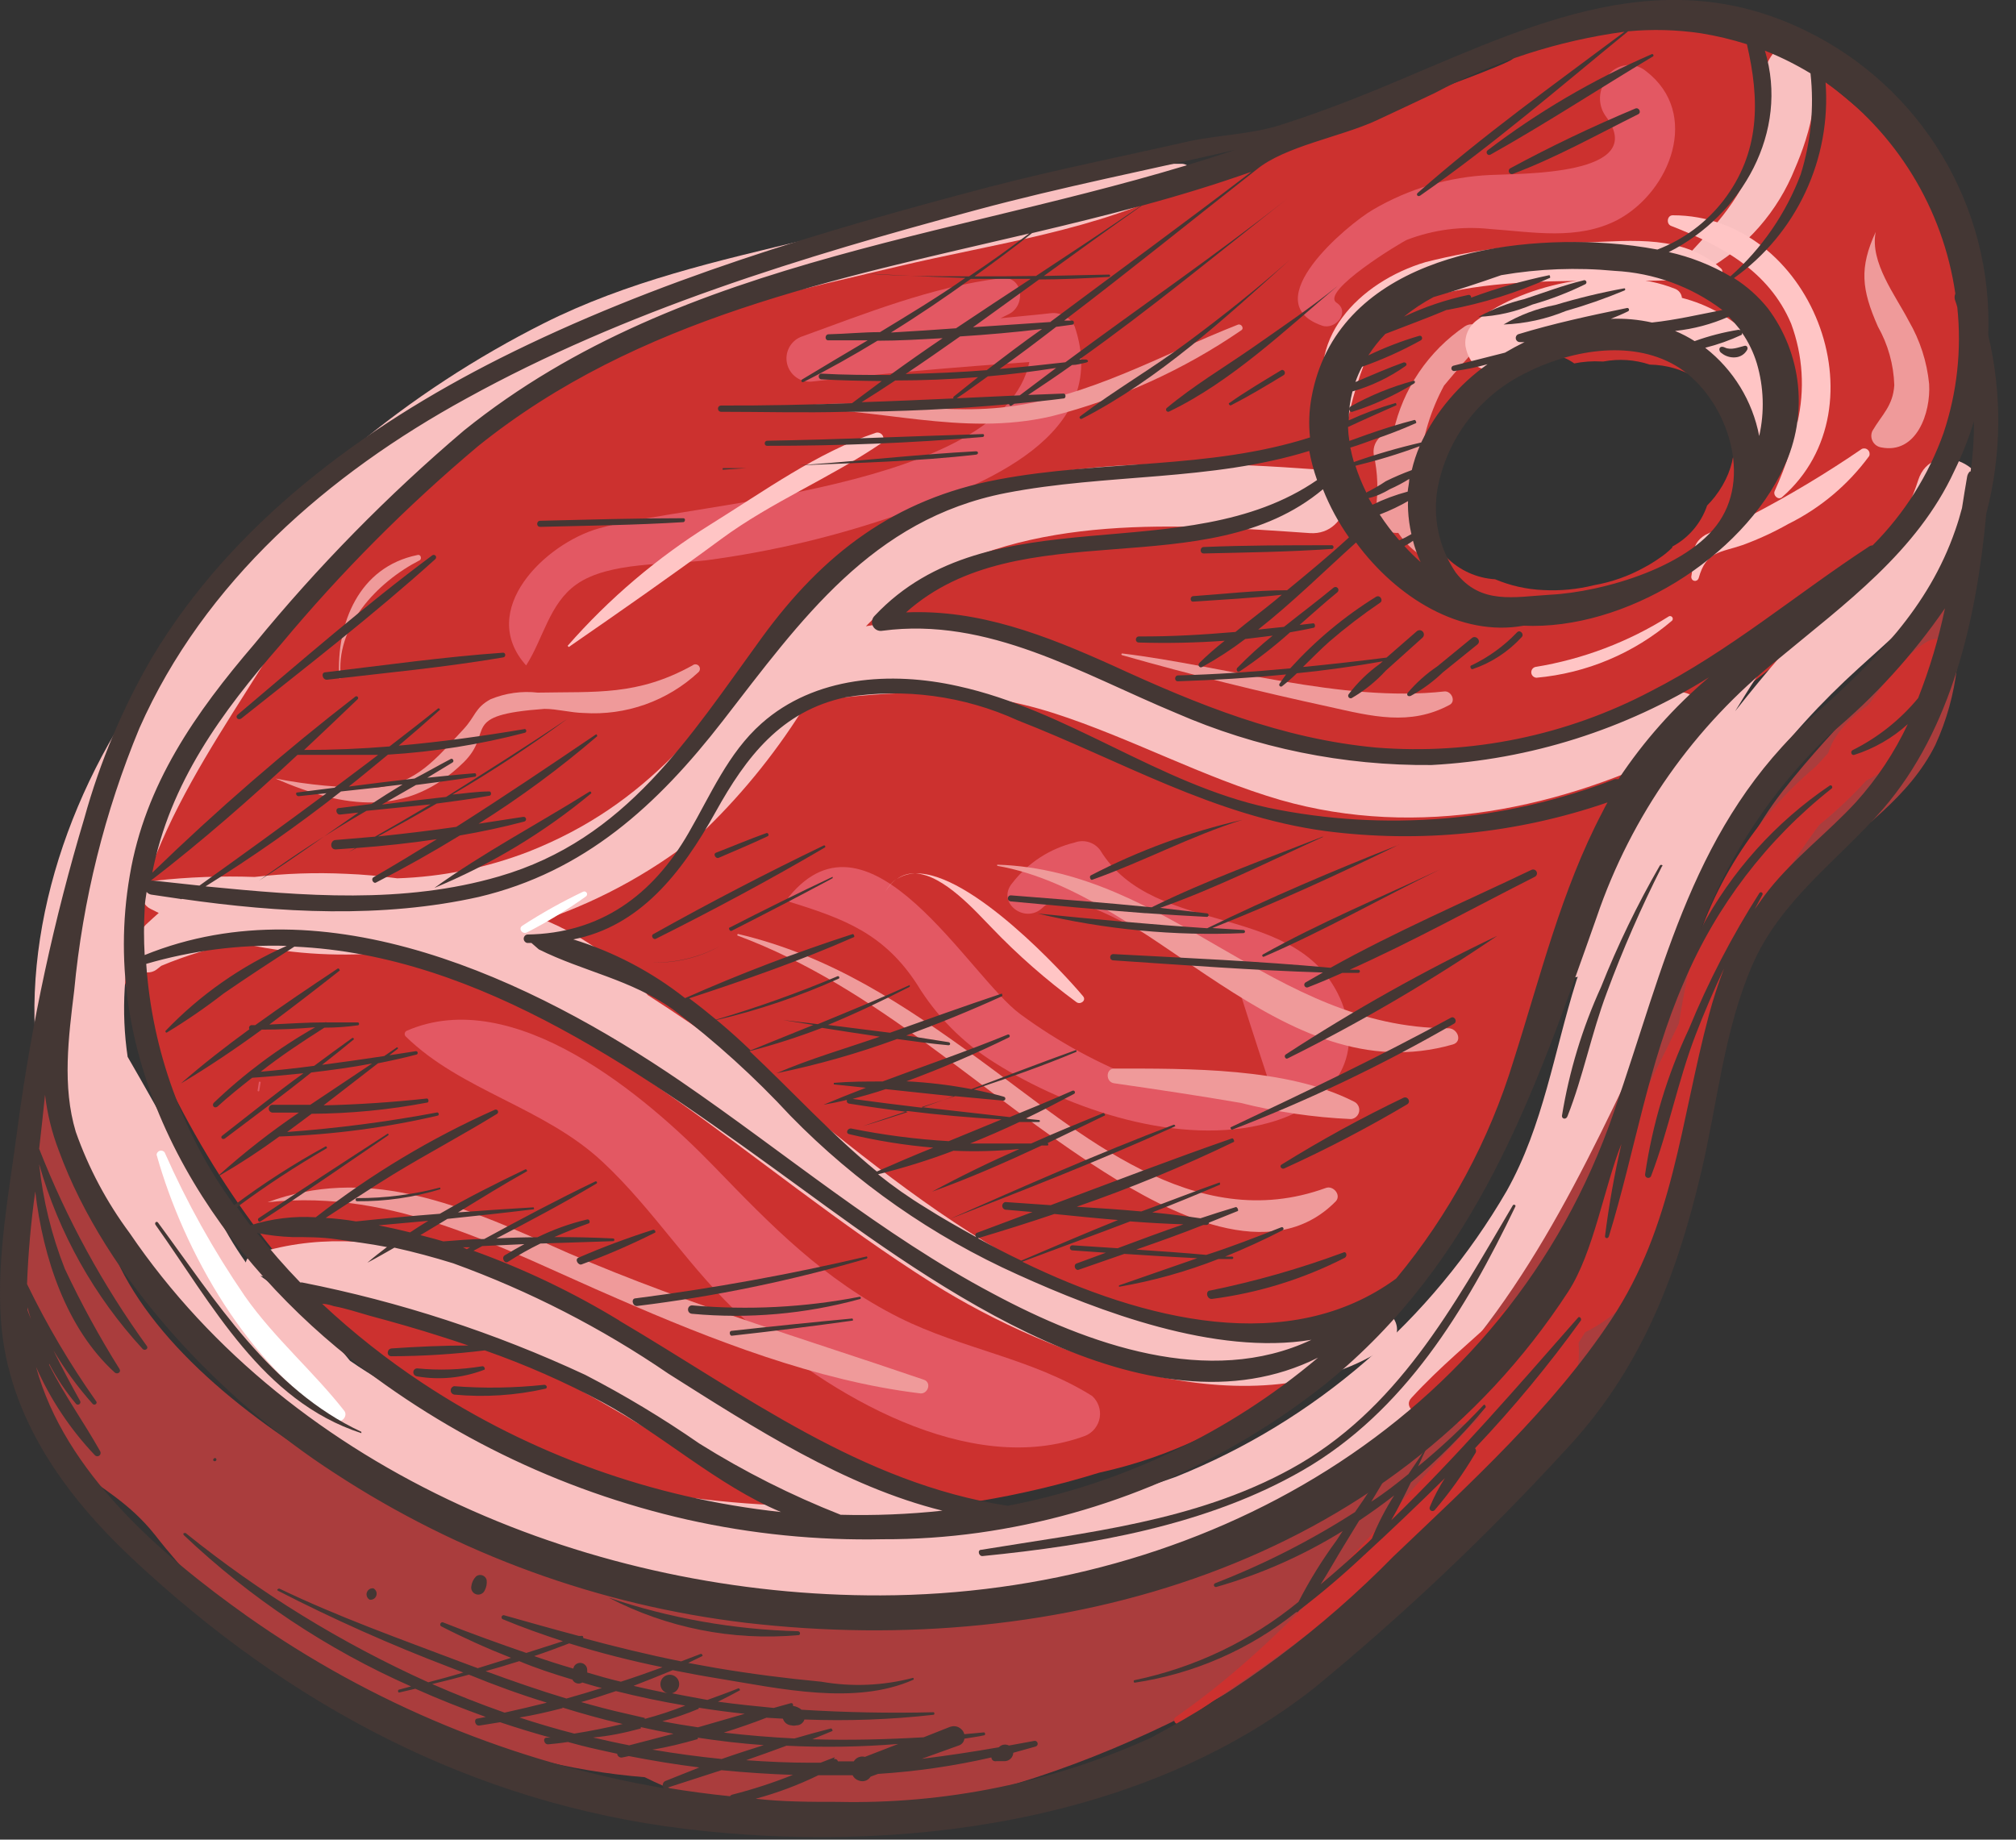
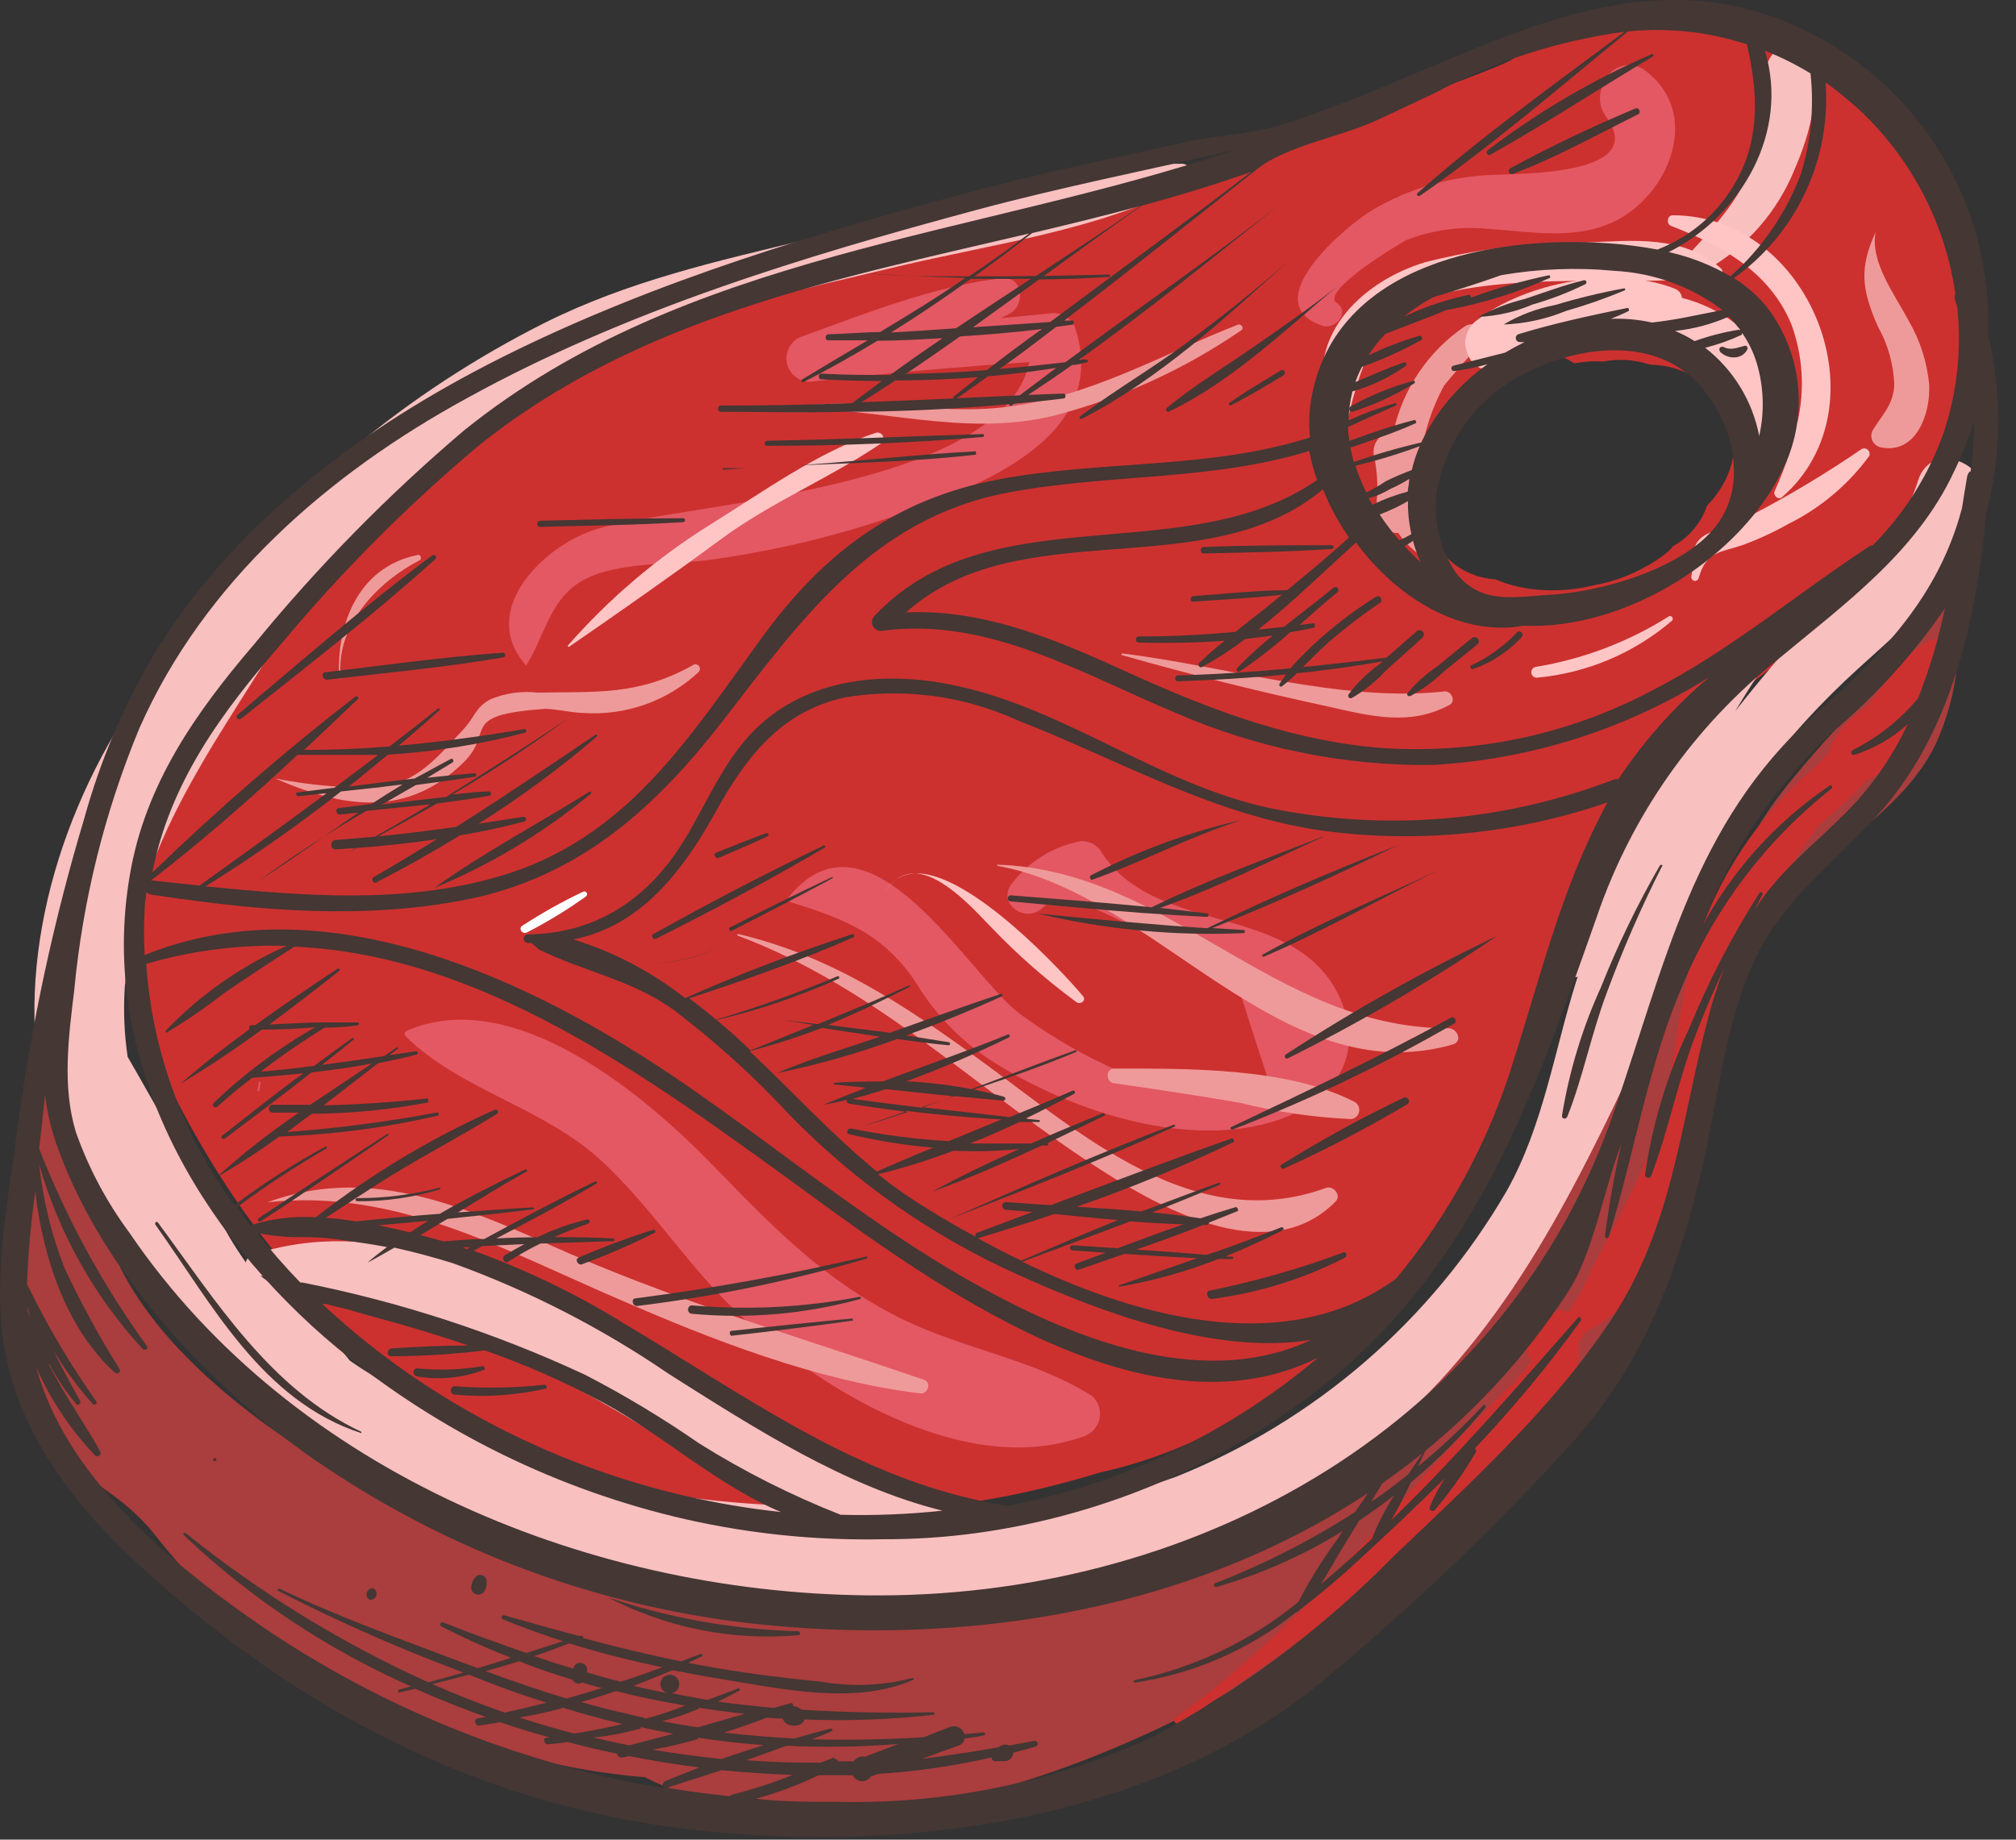
<svg xmlns="http://www.w3.org/2000/svg" width="103" height="94" viewBox="0 0 103 94" fill="none">
  <rect x="0" y="0" width="103" height="94" fill="#333333" stroke="none" />
  <g clip-path="url(#clip0_75_832)">
    <path d="M88.279 1.16C84.589 0.1 77.849 2.41 77.299 3C76.749 3.59 58.209 9.88 57.659 10.48C57.109 11.08 41.929 13.18 40.549 13.59C20.729 19.44 10.999 31.5 6.059 49.33C16.519 78.55 40.829 80 56.159 75.25C70.999 72 77.999 55.64 78.729 51.21C79.459 46.78 86.029 37.21 86.029 37.21C86.029 37.21 95.529 31.94 99.189 23.45C102.849 14.96 98.999 9.28 98.999 9.28C98.999 9.28 91.999 2.22 88.279 1.16ZM87.609 25.39C87.487 25.544 87.357 25.691 87.219 25.83C86.913 26.731 86.277 27.481 85.439 27.93V27.98C85.245 28.173 85.034 28.347 84.809 28.5C84.549 28.684 84.279 28.851 83.999 29C83.204 29.439 82.342 29.743 81.449 29.9C80.596 30.113 79.716 30.198 78.839 30.15C77.996 30.114 77.166 29.927 76.389 29.6C75.454 29.543 74.572 29.145 73.91 28.482C73.249 27.819 72.853 26.936 72.799 26C72.837 24.891 73.262 23.83 73.999 23C74.999 20.05 78.179 16.93 80.429 18.57C80.886 18.477 81.353 18.444 81.819 18.47H81.929C82.716 18.322 83.528 18.377 84.289 18.63C87.739 18.69 89.999 22.31 87.609 25.39Z" fill="#CC312F" />
-     <path d="M85.24 35.44C80.83 36.7 76.71 38.76 72 38.79C67 38.79 62.45 36.55 57.92 34.71C54 33.1 48.72 31.15 44.24 32C44.976 31.245 45.794 30.574 46.68 30C52.61 26.2 60.25 26.78 66.92 27.24C69.01 27.39 69.57 24.16 67.45 24C57.56 23.28 46.6 23.14 40 31.8C36.13 36.87 33.2 41.07 27 43.52C24.858 44.344 22.593 44.804 20.3 44.88C19.4 44.76 18.52 44.68 17.7 44.65C16.135 44.575 14.566 44.628 13.01 44.81C11.314 44.75 9.616 44.813 7.93 45C7.766 45.019 7.613 45.091 7.494 45.205C7.375 45.318 7.296 45.468 7.269 45.63C7.242 45.792 7.268 45.959 7.344 46.105C7.42 46.251 7.541 46.369 7.69 46.44L8.11 46.65L7.83 46.9L7.45 47.25C7.065 47.66 6.793 48.163 6.66 48.71C6.44 49.44 7.45 49.96 8 49.54L8.24 49.35C9.509 48.819 10.829 48.42 12.18 48.16C14.607 48.721 17.107 48.9 19.59 48.69C30.73 51.6 38.1 59.55 47.64 65.57C53.71 69.4 64.29 73.35 71 68.72C71.165 68.588 71.285 68.406 71.341 68.202C71.397 67.997 71.386 67.78 71.31 67.582C71.234 67.384 71.098 67.215 70.92 67.099C70.742 66.984 70.531 66.928 70.32 66.94C67.68 67.2 65.21 68.08 62.51 67.87C59.815 67.605 57.183 66.895 54.72 65.77C49.93 63.66 45.77 60.44 41.72 57.19C38.987 54.892 36.108 52.774 33.1 50.85C31.665 49.163 29.848 47.843 27.8 47C30.818 45.963 33.623 44.388 36.08 42.35C38.072 40.41 39.813 38.226 41.26 35.85C45.72 35.29 49.43 35.03 53.87 36.45C57.8 37.72 61.45 39.72 65.43 40.88C72.43 42.88 79.84 41.34 86.23 38.07C86.402 38.005 86.561 37.907 86.695 37.781C86.83 37.654 86.939 37.503 87.015 37.335C87.091 37.167 87.133 36.986 87.139 36.801C87.145 36.617 87.115 36.433 87.05 36.26C86.985 36.087 86.886 35.929 86.76 35.795C86.634 35.66 86.483 35.551 86.315 35.475C86.147 35.399 85.965 35.357 85.781 35.351C85.596 35.345 85.412 35.375 85.24 35.44Z" fill="#F9C0C0" />
    <path d="M98.001 24.541C96.831 28.261 93.631 30.541 91.131 33.34C90.261 34.34 89.441 35.34 88.651 36.34C89.001 35.77 89.341 35.211 89.711 34.651C89.815 34.518 89.861 34.35 89.841 34.183C89.82 34.016 89.734 33.864 89.601 33.761C89.469 33.657 89.301 33.611 89.134 33.631C88.967 33.652 88.815 33.738 88.711 33.87C84.961 37.641 79.481 43.391 79.471 49.09C79.477 49.226 79.513 49.358 79.577 49.477C79.641 49.597 79.731 49.7 79.841 49.779C79.951 49.858 80.078 49.911 80.211 49.934C80.345 49.957 80.481 49.949 80.611 49.91C80.577 49.995 80.547 50.082 80.521 50.17C79.391 53.77 78.851 57.511 76.981 60.85C73.136 67.47 67.187 72.613 60.081 75.46C57.147 76.515 54.1 77.223 51.001 77.57C47.661 76.331 44.161 75.65 40.911 73.9C37.661 72.15 34.401 69.9 31.091 68.04C25.691 64.951 19.091 62.041 12.871 64.13C12.79 64.16 12.719 64.211 12.664 64.278C12.61 64.345 12.574 64.425 12.561 64.51C12.261 64.081 11.971 63.641 11.691 63.16C9.941 60.12 8.261 57.001 6.521 54.001C6.351 52.846 6.3 51.676 6.371 50.511C6.871 42.56 11.911 36.98 15.511 30.511C20.151 25.511 24.711 20.71 31.321 17.84C35.961 15.841 40.951 14.79 45.861 13.62C50.771 12.45 56.161 11.761 60.561 9.45C60.689 9.402 60.794 9.309 60.857 9.188C60.921 9.068 60.938 8.928 60.907 8.796C60.875 8.664 60.796 8.548 60.684 8.469C60.573 8.391 60.437 8.356 60.301 8.37C54.051 8.27 47.351 10.78 41.301 12.22C36.661 13.331 32.051 14.37 27.761 16.53C21.031 19.921 14.321 25.191 10.161 31.73C5.001 37.181 1.631 44.81 1.761 52.06C1.859 56.594 3.432 60.971 6.241 64.531C7.694 66.466 9.373 68.222 11.241 69.76C13.398 72.193 15.926 74.269 18.731 75.91C22.75 78.385 27.139 80.202 31.731 81.29C35.481 82.191 40.201 83.361 43.861 81.721C50.219 82.463 56.66 81.566 62.573 79.115C68.486 76.665 73.673 72.742 77.641 67.721C82.771 61.441 84.081 54.221 86.381 46.651C87.871 41.761 91.201 37.56 94.941 34.16C97.601 31.741 100.171 29.62 101.351 26.16C102.141 23.831 98.721 22.291 98.001 24.541ZM34.081 76.361C29.682 75.443 25.443 73.879 21.501 71.721C20.241 71.001 19.001 70.311 17.881 69.531C16.553 67.888 15.013 66.428 13.301 65.191C21.391 66.51 27.551 69.57 34.501 73.9C35.981 74.82 37.661 75.9 39.441 76.9C37.647 76.81 35.858 76.63 34.081 76.361Z" fill="#F9C0C0" />
    <path d="M13.23 55.27L13.16 55.721C13.16 55.77 13.24 55.791 13.25 55.721L13.32 55.281L13.23 55.27Z" fill="#E35863" />
    <path d="M55.799 71.33C52.739 69.41 49.169 68.94 45.949 67.33C42.099 65.4 39.429 62.65 36.489 59.61C32.999 56 26.259 50.28 20.779 52.67C20.753 52.682 20.73 52.701 20.712 52.724C20.695 52.747 20.683 52.774 20.678 52.802C20.674 52.831 20.675 52.86 20.684 52.887C20.693 52.915 20.708 52.94 20.729 52.96C23.549 55.73 27.789 56.57 30.779 59.36C33.419 61.82 35.309 64.94 37.989 67.36C42.289 71.25 49.549 75.57 55.459 73.36C55.648 73.28 55.813 73.154 55.94 72.992C56.067 72.831 56.152 72.641 56.186 72.438C56.22 72.236 56.202 72.028 56.134 71.835C56.066 71.641 55.951 71.467 55.799 71.33Z" fill="#E35863" />
    <path d="M56.209 43.44C56.064 43.243 55.859 43.099 55.624 43.028C55.39 42.958 55.139 42.965 54.909 43.05C53.646 43.356 52.525 44.083 51.729 45.11C50.869 46.11 52.369 47.25 53.269 46.38C54.729 44.98 58.709 48.18 60.639 48.66L62.859 49.14C63.526 51.273 64.212 53.407 64.919 55.54C63.589 56.6 59.919 55.79 58.479 55.26C56.215 54.41 54.078 53.252 52.129 51.82C49.509 49.9 44.469 40.74 40.309 45.82C40.291 45.84 40.278 45.864 40.271 45.891C40.264 45.917 40.264 45.944 40.27 45.971C40.276 45.997 40.288 46.022 40.305 46.042C40.322 46.063 40.344 46.08 40.369 46.09C43.139 46.95 45.169 47.71 46.849 50.29C47.837 51.913 49.189 53.282 50.799 54.29C54.639 56.72 60.329 58.61 64.799 57.38C67.719 56.59 69.799 54.38 68.559 51.23C66.429 45.94 58.999 48 56.209 43.44Z" fill="#E35863" />
    <path d="M53.71 16.001C52.85 16.101 51.98 16.171 51.12 16.261L51.56 16.041C52.44 15.581 52.27 14.041 51.12 14.221C47.62 14.651 44.21 16.021 40.9 17.221C40.642 17.332 40.432 17.53 40.307 17.781C40.182 18.032 40.149 18.32 40.215 18.592C40.281 18.865 40.441 19.106 40.667 19.272C40.893 19.438 41.17 19.519 41.45 19.501C45.15 19.081 48.87 18.751 52.59 18.501C51.24 25.001 35 25.721 30.59 27.001C27.86 27.771 24.35 31.171 26.88 34.001C27.75 32.661 28.06 30.841 29.45 29.861C31.09 28.691 34.14 28.861 36.07 28.631C39.453 28.184 42.78 27.39 46 26.261C50.18 24.811 56.8 22.261 54.91 16.691C54.806 16.466 54.635 16.279 54.42 16.155C54.205 16.032 53.957 15.978 53.71 16.001Z" fill="#E35863" />
    <path d="M84.091 3.631C83.932 3.5 83.744 3.407 83.543 3.36C83.343 3.312 83.133 3.311 82.932 3.356C82.731 3.402 82.542 3.492 82.381 3.621C82.22 3.75 82.09 3.914 82.001 4.101L81.891 4.371C81.774 4.622 81.725 4.9 81.752 5.176C81.778 5.452 81.878 5.716 82.041 5.941C84.322 9.001 77.591 8.861 76.151 8.941C74.037 9.033 71.978 9.641 70.151 10.711C68.841 11.471 64.082 15.451 67.552 16.641C68.231 16.871 69.001 15.941 68.291 15.471C67.412 14.901 71.632 12.351 71.891 12.251C73.238 11.736 74.688 11.547 76.121 11.701C78.311 11.851 80.602 12.301 82.651 11.231C85.341 9.791 86.912 5.791 84.091 3.631Z" fill="#E35863" />
    <path d="M91.681 2.541C91.611 2.478 91.528 2.431 91.439 2.402C91.35 2.372 91.255 2.362 91.162 2.37C91.068 2.378 90.977 2.406 90.894 2.451C90.812 2.496 90.739 2.557 90.681 2.631C89.611 3.801 90.141 5.921 89.811 7.401C89.311 9.671 87.981 11.161 86.451 12.811C86.041 13.251 86.591 14.061 87.151 13.811C89.222 12.646 90.831 10.808 91.711 8.601C92.401 7.001 93.521 3.731 91.681 2.541Z" fill="#F9C0C0" />
    <path d="M91.091 40.41C88.251 44.04 87.091 48.69 84.461 52.34C80.831 59.92 77.671 67.05 71.301 72.81C68.243 75.54 64.889 77.918 61.301 79.9C60.117 80.468 58.906 80.976 57.671 81.42C55.297 82.133 52.858 82.609 50.391 82.84C45.112 83.443 39.771 83.197 34.571 82.11C25.421 80.2 9.501 73 5.771 63.94L2.331 55.57C1.051 60.17 0.271 65.74 1.261 70.48C2.261 75.48 5.331 75.18 7.911 78.42C8.691 79.42 9.451 80.27 10.051 80.93C12.077 83.219 14.583 85.032 17.391 86.24C18.821 86.877 20.283 87.441 21.771 87.93C25.301 89.525 29.08 90.5 32.941 90.81C42.431 95.59 55.521 90.74 63.941 85.81C71.811 81.1 84.301 72.89 84.001 62.38C84.121 62.09 84.251 61.8 84.361 61.51C86.601 55.85 87.821 48.51 92.631 44.43C94.921 42.49 97.551 40.75 98.881 38.06C99.452 36.813 99.823 35.483 99.981 34.12C100.061 33.594 100.131 33.064 100.191 32.53C100.379 31.782 100.271 30.991 99.891 30.32C97.161 34 93.871 36.85 91.091 40.41Z" fill="#AA3D3D" />
    <path d="M35.38 34.001C32.56 35.561 30.46 35.331 27.48 35.391C26.658 35.297 25.825 35.414 25.06 35.731C24.26 36.171 24.3 36.591 23.69 37.251C22.29 38.751 21.29 40.051 19.17 40.251C17.459 40.267 15.75 40.109 14.07 39.781C17.59 41.311 20.8 41.781 23.69 38.951C25.3 37.361 23.39 36.541 27.82 36.221C28.45 36.221 29.18 36.421 29.82 36.431C30.887 36.502 31.958 36.354 32.965 35.997C33.973 35.639 34.897 35.079 35.68 34.351C35.727 34.311 35.755 34.254 35.76 34.194C35.765 34.133 35.745 34.072 35.705 34.026C35.666 33.979 35.609 33.951 35.548 33.946C35.487 33.941 35.427 33.961 35.38 34.001Z" fill="#EF9A9A" />
    <path d="M63.241 16.591C59.321 18.131 55.711 20.261 51.451 20.791C47.651 21.261 43.971 20.161 40.191 20.871C44.831 20.781 49.091 22.341 53.721 21.271C57.185 20.389 60.465 18.903 63.411 16.881C63.581 16.791 63.431 16.521 63.241 16.591Z" fill="#EF9A9A" />
    <path d="M67.739 60.701C60.999 63.151 55.249 57.941 50.069 54.161C46.179 51.331 42.429 48.831 37.699 47.721C37.699 47.721 37.629 47.791 37.699 47.811C44.829 50.471 50.099 55.871 56.409 59.881C59.669 61.951 64.949 64.751 68.249 61.381C68.539 61.061 68.119 60.561 67.739 60.701Z" fill="#EF9A9A" />
    <path d="M73.999 52.541C65.059 52.541 59.739 44.461 50.949 44.181C50.949 44.181 50.949 44.181 50.949 44.241C59.009 45.641 65.429 55.881 74.219 53.371C74.739 53.231 74.479 52.541 73.999 52.541Z" fill="#EF9A9A" />
    <path d="M69.16 56.281C65.75 54.541 60.69 54.601 56.92 54.601C56.49 54.601 56.48 55.291 56.92 55.351C59.07 55.661 61.22 55.981 63.37 56.351C65.224 56.819 67.12 57.097 69.03 57.181C69.133 57.169 69.23 57.124 69.304 57.051C69.379 56.979 69.427 56.884 69.442 56.781C69.457 56.678 69.438 56.573 69.386 56.483C69.335 56.392 69.256 56.321 69.16 56.281Z" fill="#EF9A9A" />
    <path d="M47.202 70.5C40.632 68.25 34.202 66.38 27.842 63.5C23.252 61.45 18.622 59.6 13.672 61.43C20.242 60.73 25.672 63.83 31.532 66.35C36.362 68.46 41.712 70.55 46.962 71.19C47.392 71.29 47.632 70.65 47.202 70.5Z" fill="#EF9A9A" />
    <path d="M74.849 16.67C72.979 17.937 71.668 19.874 71.189 22.08C71.043 22.078 70.898 22.109 70.765 22.169C70.632 22.229 70.514 22.317 70.418 22.427C70.323 22.538 70.253 22.668 70.213 22.808C70.174 22.949 70.165 23.096 70.189 23.24C70.392 24.153 70.426 25.096 70.289 26.02C70.099 26.8 70.789 27.26 71.439 27.23C71.695 27.613 72.013 27.951 72.379 28.23C72.484 28.308 72.609 28.355 72.739 28.364C72.87 28.374 73 28.346 73.116 28.284C73.231 28.222 73.326 28.129 73.391 28.015C73.455 27.901 73.485 27.771 73.479 27.64C73.302 26.298 72.987 24.978 72.539 23.7C72.689 22.299 73.11 20.941 73.779 19.7C74.419 18.93 75.069 18.18 75.719 17.49C76.159 17 75.409 16.31 74.849 16.67Z" fill="#EF9A9A" />
    <path d="M97.522 16.401C96.842 15.091 95.522 13.401 95.832 11.851C94.992 13.681 95.102 14.771 95.942 16.681C96.46 17.598 96.749 18.627 96.782 19.681C96.712 20.751 96.152 21.181 95.662 22.021C95.624 22.105 95.605 22.196 95.608 22.288C95.611 22.38 95.636 22.471 95.679 22.552C95.723 22.633 95.784 22.703 95.859 22.757C95.934 22.81 96.021 22.846 96.112 22.861C97.922 23.221 98.652 21.091 98.562 19.621C98.451 18.485 98.096 17.387 97.522 16.401Z" fill="#EF9A9A" />
    <path d="M73.792 35.331C68.552 35.911 62.562 34.021 57.342 33.391C57.282 33.391 57.272 33.461 57.342 33.481C60.852 34.481 64.342 35.341 67.892 36.111C70.082 36.601 72.042 37.111 74.072 36.011C74.402 35.821 74.142 35.291 73.792 35.331Z" fill="#EF9A9A" />
    <path d="M21.329 28.36C18.329 28.97 17.179 31.86 17.329 34.64C17.329 34.7 17.429 34.64 17.419 34.64C17.099 32.04 19.249 29.76 21.419 28.64C21.559 28.6 21.529 28.31 21.329 28.36Z" fill="#EF9A9A" />
    <path d="M45.25 45.54C45.394 45.299 45.58 45.085 45.8 44.91C45.574 45.079 45.387 45.294 45.25 45.54Z" fill="#FFC5C5" />
    <path d="M46.762 44.63C48.222 44.69 49.902 46.63 50.672 47.41C52.002 48.8 53.451 50.071 55.002 51.21C55.202 51.35 55.522 51.12 55.332 50.9C54.382 49.76 49.592 44.54 46.762 44.63Z" fill="#FFC5C5" />
    <path d="M46.76 44.63C46.423 44.615 46.09 44.717 45.82 44.92C46.099 44.735 46.426 44.635 46.76 44.63Z" fill="#FFC5C5" />
    <path d="M44.76 22.11C41.76 23.11 39.02 25.11 36.31 26.791C33.581 28.49 31.118 30.582 29 33.001L29.06 33.06C31.68 31.25 34.29 29.43 36.85 27.541C39.41 25.651 42.39 24.441 45.04 22.64C45.09 22.594 45.124 22.532 45.136 22.465C45.147 22.398 45.136 22.328 45.104 22.268C45.072 22.207 45.021 22.159 44.959 22.131C44.897 22.102 44.827 22.095 44.76 22.11Z" fill="#FFC5C5" />
-     <path d="M12.51 66.23C10.919 63.912 9.547 61.452 8.41 58.88C8.382 58.844 8.343 58.817 8.299 58.803C8.255 58.789 8.208 58.788 8.164 58.801C8.12 58.814 8.081 58.84 8.052 58.876C8.022 58.911 8.004 58.954 8 59C9.4 64 12.72 69.83 17.21 72.56C17.48 72.73 17.78 72.33 17.59 72.09C16 70.06 14 68.36 12.51 66.23Z" fill="white" />
    <path d="M29.779 45.57C28.712 46.078 27.68 46.656 26.689 47.3C26.459 47.44 26.689 47.77 26.929 47.64C27.973 47.105 28.975 46.493 29.929 45.81C29.961 45.79 29.983 45.759 29.992 45.722C30 45.686 29.994 45.647 29.974 45.615C29.954 45.584 29.922 45.561 29.886 45.553C29.849 45.544 29.811 45.55 29.779 45.57Z" fill="white" />
    <path d="M81.002 12.391C78.251 12.382 75.51 12.717 72.842 13.391C69.472 14.391 66.462 17.391 67.962 21.091C67.962 21.381 67.862 21.661 67.832 21.951C67.832 22.531 68.642 22.681 68.732 22.101C69.017 20.489 69.505 18.92 70.182 17.431C70.68 16.914 71.208 16.427 71.762 15.971C71.803 15.927 71.83 15.873 71.841 15.815C71.851 15.756 71.845 15.696 71.822 15.641C76.362 13.561 84.592 14.811 87.822 14.081C87.861 14.075 87.897 14.057 87.926 14.032C87.956 14.006 87.978 13.973 87.989 13.935C88.001 13.898 88.001 13.858 87.991 13.82C87.981 13.782 87.961 13.748 87.932 13.721C86.002 12.001 83.442 12.291 81.002 12.391Z" fill="#FFC5C5" />
    <path d="M85.462 11C85.172 11 85.122 11.44 85.372 11.54C87.932 12.54 90.372 13.84 91.512 16.54C92.111 18.156 92.222 19.912 91.832 21.59C91.463 19.901 90.612 18.355 89.382 17.14C88.416 16.215 87.228 15.553 85.932 15.22C85.922 15.114 85.882 15.014 85.816 14.93C85.751 14.847 85.662 14.784 85.562 14.75C82.562 13.55 77.972 14.42 75.462 16.36C75.255 16.508 75.091 16.708 74.988 16.94C74.884 17.172 74.844 17.427 74.872 17.68C75.252 19.68 77.122 18.74 78.372 18.05C79.904 17.259 81.551 16.713 83.252 16.43C84.994 16.694 86.596 17.535 87.802 18.82C88.449 19.545 88.918 20.412 89.172 21.35C89.402 22.16 89.332 22.96 90.082 23.47C90.216 23.57 90.379 23.624 90.547 23.624C90.714 23.624 90.877 23.57 91.012 23.47C91.175 23.368 91.32 23.239 91.442 23.09C91.225 23.771 90.968 24.439 90.672 25.09C90.572 25.31 90.852 25.58 91.052 25.4C96.352 20.78 92.502 11 85.462 11Z" fill="#FFC5C5" />
    <path d="M85.271 31.49C83.192 32.803 80.869 33.684 78.441 34.08C78.377 34.097 78.321 34.137 78.283 34.192C78.246 34.248 78.229 34.314 78.236 34.381C78.243 34.447 78.274 34.509 78.323 34.554C78.371 34.6 78.435 34.627 78.501 34.63C81.058 34.4 83.481 33.38 85.431 31.71C85.452 31.686 85.463 31.656 85.464 31.625C85.466 31.593 85.456 31.562 85.438 31.537C85.419 31.512 85.393 31.493 85.363 31.485C85.332 31.476 85.3 31.478 85.271 31.49Z" fill="#FFC5C5" />
    <path d="M95.12 22.941C93.306 24.183 91.42 25.315 89.47 26.331C88.671 26.617 87.889 26.951 87.13 27.331C86.29 27.841 86.59 28.491 86.41 29.471C86.41 29.721 86.72 29.761 86.79 29.531C87.17 28.151 87.9 28.241 89.03 27.851C89.839 27.556 90.621 27.195 91.37 26.771C93.005 25.962 94.421 24.772 95.5 23.301C95.522 23.248 95.527 23.191 95.516 23.135C95.504 23.079 95.475 23.029 95.434 22.99C95.393 22.951 95.341 22.925 95.285 22.916C95.229 22.908 95.171 22.916 95.12 22.941Z" fill="#FFC5C5" />
    <path d="M96.499 35.361C95.259 36.061 93.659 37.191 93.359 38.691C89.928 41.363 87.469 45.087 86.359 49.291C85.539 52.641 85.569 55.571 84.239 58.931C83.239 61.491 81.749 63.801 80.649 66.291C79.539 67.931 78.299 69.491 77.039 71.061C75.039 73.611 72.569 75.991 71.609 79.141C71.449 79.651 72.149 79.971 72.519 79.711C75.809 77.401 77.829 72.961 79.989 69.621C80.319 69.111 80.649 68.621 80.989 68.071C85.879 65.651 85.509 59.881 86.629 55.341C87.618 51.808 89.035 48.41 90.849 45.221C91.951 43.495 93.139 41.827 94.409 40.221C95.587 39.922 96.618 39.213 97.319 38.221C97.788 37.883 98.169 37.437 98.429 36.921C98.999 35.681 97.519 34.781 96.499 35.361Z" fill="#CC312F" />
-     <path d="M87.3 49.001C85.502 53.043 83.5 56.992 81.3 60.831C80.3 62.541 79.13 64.181 78 65.831C77.59 66.251 77.18 66.671 76.75 67.061C75.17 68.541 73.56 69.841 72.1 71.441C71.76 71.811 72.21 72.281 72.62 72.171C73.273 71.981 73.905 71.73 74.51 71.421L74.23 71.951C74.177 72.071 74.164 72.206 74.195 72.334C74.226 72.463 74.298 72.577 74.4 72.66C74.503 72.744 74.63 72.791 74.762 72.794C74.894 72.798 75.023 72.758 75.13 72.681C82.13 67.481 86.36 57.521 88.51 49.361C88.64 48.701 87.59 48.421 87.3 49.001Z" fill="#CC312F" />
    <path d="M98.452 32.791C96.762 33.791 95.612 36.011 94.312 37.511C92.746 39.143 91.274 40.862 89.902 42.661C89.798 42.79 89.745 42.952 89.75 43.118C89.756 43.283 89.822 43.441 89.935 43.563C90.048 43.684 90.201 43.761 90.365 43.779C90.53 43.797 90.696 43.755 90.832 43.661C92.834 42.405 94.618 40.831 96.112 39.001C97.492 37.461 99.372 35.731 99.852 33.671C100.002 32.841 99.052 32.421 98.452 32.791Z" fill="#CC312F" />
    <path d="M23.65 89.181C23.629 89.181 23.609 89.189 23.594 89.204C23.579 89.219 23.57 89.239 23.57 89.261C23.57 89.282 23.579 89.302 23.594 89.317C23.609 89.332 23.629 89.341 23.65 89.341C24.39 89.461 25.12 89.591 25.87 89.671C25.884 89.671 25.896 89.665 25.906 89.656C25.915 89.647 25.92 89.634 25.92 89.621C25.92 89.607 25.915 89.595 25.906 89.585C25.896 89.576 25.884 89.571 25.87 89.571C25.13 89.411 24.38 89.301 23.65 89.181Z" fill="#CC312F" />
    <path d="M77.079 70.9C71.329 76.51 66.739 83.1 60.079 87.73C59.859 87.88 60.079 88.2 60.309 88.06C66.999 83.53 74.089 78.8 77.769 71.34C77.999 70.89 77.389 70.6 77.079 70.9Z" fill="#CC312F" />
    <path d="M80 67C79.742 66.937 79.472 66.943 79.217 67.019C78.962 67.094 78.732 67.236 78.55 67.43C78.335 67.626 78.173 67.871 78.077 68.145C77.981 68.42 77.954 68.713 78 69C78.014 69.14 78.065 69.274 78.148 69.388C78.23 69.502 78.341 69.593 78.47 69.65C78.63 69.735 78.817 69.755 78.992 69.707C79.167 69.659 79.316 69.545 79.41 69.39C79.397 69.659 79.363 69.926 79.31 70.19C79.284 70.292 79.284 70.398 79.31 70.5C79 70.86 78.7 71.22 78.42 71.61C78.14 72 77.42 72.78 77.48 73.45C77.49 73.588 77.548 73.717 77.642 73.817C77.737 73.918 77.863 73.982 78 74H78.17C78.95 73.93 79.27 73 79.53 72.35C79.79 71.7 79.89 71.35 80.05 70.83C80.17 70.806 80.28 70.746 80.365 70.659C80.451 70.572 80.508 70.46 80.53 70.34C80.662 69.729 80.699 69.102 80.64 68.48C80.62 68 80.62 67.18 80 67Z" fill="#CC312F" />
    <path d="M87.55 47.28C87.163 47.798 86.856 48.371 86.64 48.98C86.42 49.47 87.21 49.83 87.41 49.33C87.698 48.753 87.897 48.136 88 47.5C87.999 47.448 87.984 47.397 87.957 47.353C87.929 47.309 87.89 47.274 87.843 47.251C87.796 47.228 87.744 47.219 87.692 47.224C87.641 47.229 87.591 47.249 87.55 47.28Z" fill="#CC312F" />
    <path d="M92.24 1.56C84.561 -2.19 77.55 1.61 70.38 4.56C68.731 5.24 67.04 5.87 65.38 6.4C63.87 6.87 62.261 6.89 60.7 7.23C57.31 8 54.001 8.66 50.63 9.53C42.09 11.771 33.461 14.331 25.541 18.311C18.541 21.84 11.88 26.73 7.771 33.59C6.269 36.167 5.106 38.926 4.311 41.8C2.759 46.969 1.618 52.252 0.901 57.6C0.481 60.85 -0.189 64.201 0.051 67.501C0.401 72.361 3.271 76.361 6.731 79.611C14.73 87.121 24.131 92.13 35.011 93.451C45.891 94.77 58.401 93.16 67.16 86.24C71.694 82.513 75.961 78.474 79.93 74.15C83.77 70.081 85.63 65.35 86.93 59.84C87.751 56.34 88.081 52.66 89.52 49.331C90.96 46.001 93.871 44.001 96.21 41.331C99.731 37.24 100.991 31.581 101.481 26.25C102.263 23.265 102.298 20.132 101.581 17.131C101.705 13.908 100.888 10.72 99.23 7.954C97.571 5.189 95.142 2.967 92.24 1.56ZM99.9 15.001C99.875 15.061 99.862 15.125 99.862 15.191C99.862 15.256 99.875 15.32 99.9 15.38C99.94 15.485 99.973 15.592 100.001 15.7C100.229 17.866 99.99 20.055 99.3 22.12C98.533 24.283 97.293 26.247 95.671 27.87C95.61 27.868 95.55 27.886 95.501 27.921C91.74 30.381 88.35 33.281 84.32 35.331C80.018 37.588 75.165 38.583 70.32 38.2C65.471 37.751 61.191 36.001 56.84 34.001C53.42 32.461 50.02 31.131 46.291 31.291C52.13 26.081 61.62 30 67.591 25C67.936 25.869 68.383 26.695 68.921 27.46C67.921 28.381 66.831 29.28 65.76 30.16C64.16 30.16 62.56 30.351 60.971 30.46C60.791 30.46 60.781 30.761 60.971 30.741C62.471 30.64 63.971 30.561 65.49 30.39L65.121 30.701C64.46 31.241 63.761 31.761 63.12 32.291C61.48 32.431 59.84 32.531 58.191 32.52C57.99 32.52 57.971 32.831 58.191 32.831C59.651 32.875 61.113 32.845 62.571 32.74C62.12 33.093 61.689 33.47 61.281 33.87C61.17 33.971 61.281 34.16 61.42 34.081C62.188 33.658 62.923 33.18 63.62 32.651L65.02 32.48C64.385 32.994 63.78 33.545 63.211 34.13C63.141 34.211 63.211 34.38 63.331 34.31C64.237 33.706 65.099 33.037 65.91 32.31C66.3 32.24 66.701 32.17 67.091 32.081C67.24 32.081 67.191 31.831 67.091 31.851L66.4 31.93C67.04 31.37 67.68 30.791 68.331 30.261C68.361 30.234 68.38 30.196 68.383 30.156C68.385 30.116 68.372 30.076 68.346 30.046C68.319 30.015 68.281 29.996 68.241 29.993C68.201 29.991 68.161 30.004 68.13 30.03C67.32 30.701 66.451 31.351 65.6 32.031L64.281 32.17C66.031 30.791 67.671 29.171 69.281 27.721C71.371 30.561 74.641 32.55 77.841 31.971C83.001 32.211 89.001 28.52 91.16 23.831C91.765 22.534 92.007 21.097 91.859 19.674C91.711 18.251 91.179 16.895 90.32 15.751C89.833 15.145 89.249 14.624 88.591 14.21C90.164 13.086 91.421 11.575 92.24 9.823C93.06 8.072 93.415 6.139 93.27 4.21C95.052 5.463 96.558 7.066 97.698 8.922C98.838 10.777 99.588 12.845 99.9 15.001ZM20 69.3C21.595 69.296 23.188 69.195 24.77 69.001C26.836 69.724 28.842 70.607 30.77 71.641C33.77 73.251 36.651 75.9 39.901 77.26C33.363 76.559 27.088 74.303 21.601 70.68C19.776 69.474 18.056 68.116 16.46 66.621C16.741 66.621 17.041 66.74 17.05 66.74C17.66 66.85 18.291 67.061 18.89 67.231C20.12 67.561 21.351 67.91 22.561 68.3C23.02 68.441 23.48 68.6 23.93 68.751C22.631 68.751 21.32 68.811 20.011 68.9C19.761 68.921 19.73 69.3 20 69.3ZM35.73 73.76C33.864 72.467 31.917 71.294 29.901 70.251C25.288 68.101 20.433 66.516 15.441 65.531H15.341C14.561 64.726 13.823 63.881 13.13 63.001C13.727 63.12 14.332 63.191 14.941 63.211C15.681 63.211 16.43 63.211 17.18 63.321C17.93 63.431 18.91 63.55 19.77 63.721C19.43 63.98 19.09 64.24 18.77 64.52C19.23 64.281 19.691 64.01 20.151 63.751C21.151 63.971 22.151 64.24 23.151 64.55C27.04 65.959 30.736 67.854 34.151 70.191C38.501 72.941 43.151 75.951 48.151 77.191C46.424 77.376 44.687 77.446 42.95 77.4C40.437 76.411 38.02 75.193 35.73 73.76ZM19.34 62.611L21.881 62.38C21.561 62.571 21.261 62.77 20.951 62.971C20.43 62.84 19.89 62.721 19.34 62.611ZM23.651 63.73H24.02L23.851 63.831L23.651 63.73ZM31.651 67.481C29.29 66.043 26.791 64.847 24.191 63.91L24.64 63.67L26.791 63.571C26.457 63.751 26.124 63.941 25.791 64.141C25.59 64.27 25.791 64.6 25.96 64.471C26.491 64.128 27.042 63.817 27.61 63.541L31.32 63.42C31.339 63.42 31.357 63.413 31.37 63.4C31.383 63.387 31.39 63.369 31.39 63.35C31.39 63.332 31.383 63.314 31.37 63.301C31.357 63.288 31.339 63.281 31.32 63.281C30.32 63.23 29.32 63.211 28.32 63.211C28.89 62.961 29.46 62.73 30.05 62.52C30.171 62.52 30.14 62.281 30 62.31C29.122 62.517 28.27 62.823 27.46 63.221C26.761 63.221 26.061 63.24 25.36 63.281C27.09 62.38 28.8 61.471 30.471 60.48C30.478 60.477 30.484 60.471 30.489 60.465C30.494 60.458 30.498 60.451 30.501 60.443C30.503 60.435 30.504 60.427 30.503 60.419C30.502 60.411 30.5 60.403 30.495 60.395C30.492 60.388 30.486 60.382 30.48 60.377C30.474 60.371 30.466 60.368 30.458 60.365C30.45 60.363 30.442 60.362 30.434 60.363C30.426 60.364 30.418 60.367 30.41 60.37C28.491 61.291 26.61 62.291 24.741 63.31C24.041 63.31 23.351 63.38 22.651 63.431L22.27 63.321L21.48 63.111L22.86 62.281C24.32 62.13 25.791 61.971 27.261 61.791C27.32 61.791 27.261 61.681 27.261 61.691C25.971 61.77 24.691 61.85 23.401 61.95C24.561 61.24 25.721 60.52 26.901 59.861C26.971 59.861 26.901 59.721 26.84 59.751C25.381 60.45 23.901 61.191 22.471 62.02C21.041 62.13 19.62 62.261 18.191 62.41C17.68 62.321 17.191 62.27 16.64 62.23C17.8 61.48 18.941 60.711 20.12 59.99C21.86 58.931 23.651 57.99 25.401 56.91C25.424 56.893 25.44 56.869 25.446 56.841C25.452 56.813 25.448 56.784 25.435 56.758C25.422 56.733 25.4 56.713 25.374 56.703C25.347 56.692 25.318 56.691 25.291 56.7C22.025 58.154 18.949 60.001 16.131 62.2C15.001 62.129 13.869 62.268 12.79 62.611C12.55 62.3 12.331 61.99 12.111 61.681C13.581 60.59 15.111 59.59 16.68 58.681C16.741 58.681 16.68 58.541 16.631 58.581C15.008 59.469 13.451 60.471 11.97 61.581C9.334 57.979 7.774 53.703 7.471 49.251C9.801 48.57 12.224 48.26 14.65 48.331C12.319 49.36 10.212 50.838 8.451 52.681C8.451 52.681 8.451 52.781 8.521 52.761C9.529 52.151 10.5 51.483 11.431 50.761C12.62 49.941 13.831 49.151 15.04 48.37C24.62 48.791 33.041 54.98 40.941 60.721C47.63 65.6 58.641 73.721 67.341 69.371C62.793 73.216 57.33 75.823 51.48 76.941C44.001 75.781 38.09 71.29 31.64 67.481H31.651ZM57.751 62.41C58.651 62.48 59.56 62.531 60.461 62.56C59.331 62.95 58.221 63.361 57.1 63.781L54.791 63.63C54.756 63.63 54.723 63.644 54.699 63.669C54.674 63.693 54.66 63.726 54.66 63.761C54.66 63.795 54.674 63.828 54.699 63.852C54.723 63.877 54.756 63.891 54.791 63.891L56.501 64.01L55.001 64.561C54.821 64.63 54.931 64.941 55.111 64.88L57.441 64.07C58.681 64.15 59.931 64.231 61.17 64.29L57.17 65.68C57.17 65.68 57.17 65.76 57.17 65.751C58.908 65.451 60.61 64.975 62.251 64.331H62.95C62.967 64.331 62.982 64.324 62.993 64.313C63.004 64.302 63.011 64.286 63.011 64.27C63.011 64.254 63.004 64.239 62.993 64.228C62.982 64.217 62.967 64.21 62.95 64.21H62.59C63.59 63.8 64.591 63.35 65.531 62.861C65.55 62.851 65.566 62.834 65.573 62.814C65.581 62.793 65.58 62.77 65.57 62.751C65.561 62.731 65.544 62.715 65.524 62.708C65.503 62.7 65.48 62.701 65.46 62.711C64.191 63.211 62.91 63.711 61.63 64.121C60.441 64.01 59.24 63.931 58.05 63.85C59.2 63.45 60.35 63.041 61.48 62.59H61.63C61.648 62.592 61.665 62.59 61.681 62.584C61.697 62.579 61.712 62.571 61.725 62.56C61.739 62.548 61.749 62.535 61.757 62.52C61.765 62.504 61.769 62.487 61.77 62.471L63.211 61.891C63.321 61.891 63.211 61.641 63.13 61.681C62.531 61.861 61.931 62.05 61.331 62.251C60.511 62.13 59.7 62.031 58.87 61.95C60.02 61.501 61.17 61.031 62.31 60.541C62.37 60.541 62.31 60.401 62.31 60.42C60.971 60.891 59.651 61.42 58.31 61.901C57.211 61.8 56.111 61.73 55.011 61.66C57.739 60.718 60.411 59.616 63.011 58.361C63.111 58.361 63.011 58.13 62.941 58.17C59.831 59.251 56.761 60.431 53.681 61.581L51.361 61.42C51.316 61.431 51.277 61.455 51.249 61.491C51.22 61.526 51.205 61.57 51.205 61.615C51.205 61.661 51.22 61.705 51.249 61.74C51.277 61.776 51.316 61.8 51.361 61.81L52.751 61.931L49.891 63.001C49.872 63.012 49.857 63.028 49.846 63.048C49.835 63.067 49.83 63.089 49.83 63.111C49.83 63.132 49.835 63.154 49.846 63.173C49.857 63.193 49.872 63.209 49.891 63.221C48.98 62.721 48.1 62.221 47.281 61.7C46.438 61.187 45.63 60.619 44.861 60.001C46.167 59.678 47.453 59.278 48.711 58.8C49.835 58.85 50.961 58.82 52.081 58.711C50.56 59.38 49.081 60.1 47.62 60.891C49.511 60.211 51.38 59.391 53.221 58.531H53.52C53.571 58.531 53.581 58.441 53.52 58.41L56.42 57.011C56.511 57.011 56.42 56.84 56.35 56.88C55.13 57.38 53.901 57.88 52.681 58.431C51.681 58.431 50.6 58.431 49.56 58.431C50.41 58.09 51.261 57.721 52.081 57.331H53.081C53.094 57.331 53.106 57.325 53.116 57.316C53.125 57.306 53.13 57.294 53.13 57.281C53.13 57.267 53.125 57.255 53.116 57.245C53.106 57.236 53.094 57.23 53.081 57.23L52.391 57.16C53.24 56.751 54.071 56.321 54.88 55.891C54.899 55.878 54.913 55.86 54.918 55.839C54.924 55.817 54.922 55.794 54.912 55.775C54.902 55.755 54.885 55.739 54.865 55.731C54.844 55.723 54.821 55.723 54.8 55.73C53.74 56.2 52.67 56.641 51.59 57.081L47.081 56.571L48.8 56.011L51.261 56.24C51.38 56.24 51.42 56.06 51.261 56.031C50.77 55.891 50.261 55.781 49.751 55.67C51.511 55.081 53.261 54.471 54.98 53.751C55.031 53.751 54.98 53.63 54.98 53.651C53.191 54.291 51.42 54.98 49.63 55.651C48.534 55.441 47.425 55.307 46.31 55.251C48.098 54.592 49.851 53.841 51.56 53.001C51.575 52.989 51.585 52.973 51.589 52.955C51.593 52.937 51.59 52.919 51.582 52.902C51.574 52.886 51.56 52.873 51.544 52.865C51.527 52.857 51.508 52.856 51.49 52.861C49.391 53.721 47.23 54.461 45.09 55.261C44.251 55.261 43.41 55.261 42.6 55.331V55.41L44.24 55.581C43.511 55.861 42.781 56.151 42.071 56.45C42.471 56.38 42.87 56.3 43.27 56.2C43.263 56.22 43.26 56.241 43.261 56.262C43.263 56.283 43.269 56.304 43.28 56.322C43.29 56.34 43.305 56.356 43.322 56.368C43.34 56.38 43.36 56.387 43.38 56.391C44.38 56.55 45.38 56.691 46.38 56.821C45.62 57.071 44.85 57.321 44.081 57.541L46.37 56.77C47.971 56.971 49.571 57.111 51.17 57.2L48.471 58.31C46.791 58.212 45.12 57.994 43.471 57.66C43.291 57.66 43.191 57.901 43.38 57.95C44.794 58.288 46.232 58.519 47.681 58.641C46.681 59.041 45.761 59.441 44.8 59.861C42.49 57.971 40.48 55.761 38.3 53.711C39.555 53.382 40.79 52.985 42.001 52.52C43.001 52.681 44.001 52.831 44.95 52.971C43.191 53.581 41.38 54.1 39.67 54.84C41.765 54.412 43.824 53.827 45.831 53.09C46.7 53.211 47.581 53.331 48.461 53.41C48.571 53.41 48.571 53.27 48.461 53.251L46.3 52.91C47.961 52.3 49.6 51.63 51.181 50.91C51.251 50.91 51.181 50.751 51.181 50.77C49.27 51.41 47.37 52.09 45.471 52.77L42.3 52.37C43.73 51.781 45.13 51.111 46.48 50.42V50.331C44.931 51.041 43.361 51.681 41.781 52.331L40.001 52.12L41.56 52.37L38.35 53.67C37.861 53.2 37.35 52.74 36.831 52.3L36.611 52.12C38.757 51.616 40.85 50.906 42.861 50.001C42.871 49.99 42.879 49.977 42.882 49.962C42.884 49.947 42.882 49.932 42.875 49.918C42.868 49.905 42.858 49.894 42.844 49.887C42.831 49.88 42.815 49.878 42.8 49.88C40.773 50.734 38.7 51.476 36.59 52.1C36.17 51.751 35.711 51.38 35.211 51.011C38.041 50.081 40.891 49.09 43.611 47.891C43.7 47.891 43.611 47.7 43.56 47.73C40.653 48.671 37.795 49.763 35.001 51.001C33.298 49.658 31.362 48.641 29.291 48.001C32.66 47.331 34.791 44.681 36.571 41.471C38.12 38.681 39.91 36.331 43.2 35.63C46.186 35.142 49.249 35.553 52.001 36.81C57.281 38.87 62.001 41.681 67.691 42.461C72.552 43.096 77.495 42.597 82.13 41.001C82.04 41.16 81.951 41.321 81.871 41.49C79.77 45.49 78.701 49.901 77.331 54.191C76.09 58.265 74.05 62.052 71.331 65.331C65.871 69.331 58.431 67.481 52.23 64.471C54.05 63.781 55.91 63.111 57.74 62.41H57.751ZM52.17 64.41C51.41 64.05 50.67 63.66 49.961 63.27C51.261 62.88 52.571 62.471 53.87 62.031C54.95 62.141 56.041 62.251 57.12 62.34C55.48 63.001 53.81 63.721 52.16 64.421L52.17 64.41ZM47.1 56.6C45.92 56.461 44.74 56.31 43.56 56.151C44.12 56.001 44.691 55.84 45.251 55.651L48.721 56.02L47.1 56.6ZM64.831 41.281C59.191 40.06 54.531 36.281 48.95 35.06C45.531 34.291 41.62 34.55 38.901 36.971C37.2 38.48 36.3 40.63 35.181 42.56C33.35 45.74 30.68 47.7 26.93 47.751C26.881 47.761 26.837 47.788 26.806 47.827C26.774 47.867 26.757 47.915 26.757 47.965C26.757 48.016 26.774 48.064 26.806 48.103C26.837 48.143 26.881 48.17 26.93 48.181H27.151L27.53 48.511C29.82 49.651 32.2 50.031 34.391 51.581C36.547 53.214 38.554 55.034 40.391 57.02C43.719 60.426 47.657 63.177 52.001 65.13C56.151 67.01 62.09 69.27 67.001 68.46C61.781 70.921 55.581 68.701 50.73 66.1C45.06 63.1 40.09 58.891 34.791 55.261C27.18 50.06 16.631 45.05 7.391 48.8C7.346 48.018 7.346 47.233 7.391 46.45C7.391 46.151 7.451 45.861 7.491 45.571C7.546 45.645 7.629 45.695 7.721 45.711L9.211 45.931C9.222 45.94 9.236 45.946 9.251 45.946C9.265 45.946 9.28 45.94 9.291 45.931C14.29 46.651 19.55 46.931 24.46 45.831C29.87 44.55 33.581 41.151 36.931 36.831C40.931 31.671 44.541 26.53 51.391 25.191C56.55 24.191 61.85 24.601 66.891 23.041C66.985 23.547 67.119 24.045 67.29 24.53C60.541 29.18 50.581 25.201 44.691 31.46C44.62 31.527 44.573 31.615 44.556 31.71C44.539 31.806 44.554 31.905 44.598 31.991C44.642 32.078 44.712 32.148 44.799 32.191C44.886 32.234 44.985 32.248 45.081 32.23C50.49 31.511 55.221 34.41 60.081 36.431C64.198 38.226 68.649 39.132 73.141 39.09C78.167 38.819 83.042 37.278 87.311 34.611C85.533 36.117 83.977 37.868 82.691 39.81H82.51C76.881 41.991 70.743 42.502 64.831 41.281ZM15.271 40.681L16.68 40.531C14.53 42.13 12.361 43.7 10.191 45.251L7.881 45.001C7.821 44.989 7.76 44.989 7.701 45.001C10.3 43.001 12.79 40.821 15.2 38.571C16.57 38.571 17.951 38.571 19.32 38.571C18.581 39.141 17.831 39.691 17.09 40.251L15.21 40.49C15.07 40.471 15.12 40.7 15.271 40.681ZM71.71 18.52C70.88 18.82 70.061 19.18 69.251 19.52C69.343 19.252 69.456 18.991 69.591 18.741C70.626 18.375 71.63 17.923 72.591 17.39C72.71 17.331 72.66 17.12 72.51 17.16C71.618 17.421 70.748 17.756 69.91 18.16C70.164 17.767 70.456 17.398 70.781 17.061C71.781 16.671 72.88 16.27 73.921 15.831C73.921 15.831 73.921 15.831 73.971 15.831C75.759 15.501 77.502 14.957 79.16 14.21C79.251 14.21 79.16 14.03 79.16 14.06C77.8 14.342 76.463 14.727 75.16 15.21C75.164 15.191 75.163 15.171 75.157 15.153C75.151 15.134 75.141 15.117 75.127 15.104C75.114 15.09 75.097 15.08 75.078 15.074C75.059 15.068 75.04 15.067 75.02 15.07C73.884 15.31 72.78 15.683 71.731 16.18C72.2 15.798 72.706 15.463 73.24 15.181C74.41 14.841 75.561 14.46 76.701 14.06C78.615 13.73 80.566 13.656 82.501 13.841C84.492 13.944 86.408 14.64 88.001 15.841C86.811 16.07 85.621 16.351 84.4 16.48C83.712 16.327 83.006 16.263 82.3 16.291C82.6 16.171 82.891 16.05 83.171 15.911C83.193 15.902 83.212 15.886 83.222 15.864C83.232 15.843 83.234 15.818 83.225 15.796C83.218 15.773 83.201 15.755 83.179 15.744C83.158 15.734 83.133 15.732 83.111 15.741C81.26 16.12 79.361 16.53 77.561 17.081C77.517 17.101 77.482 17.135 77.461 17.178C77.44 17.221 77.435 17.27 77.445 17.317C77.456 17.363 77.482 17.405 77.519 17.435C77.556 17.464 77.603 17.481 77.65 17.48C77.731 17.485 77.811 17.485 77.891 17.48C77.55 17.651 77.21 17.831 76.891 18.02L74.24 18.691C74.21 18.703 74.184 18.726 74.168 18.755C74.153 18.785 74.148 18.819 74.155 18.851C74.162 18.884 74.181 18.913 74.208 18.933C74.234 18.953 74.267 18.962 74.3 18.96C74.875 18.884 75.443 18.767 76.001 18.61C74.549 19.634 73.382 21.011 72.611 22.61C71.446 22.878 70.297 23.212 69.171 23.61C69.1 23.37 69.04 23.12 68.99 22.87C69.4 22.75 69.79 22.601 70.18 22.46C70.9 22.221 71.621 21.941 72.32 21.631C72.41 21.631 72.32 21.43 72.26 21.46C71.441 21.671 70.63 21.93 69.831 22.21L68.941 22.53C68.902 22.296 68.879 22.058 68.871 21.82C69.68 21.441 70.501 21.081 71.311 20.721C71.391 20.721 71.311 20.57 71.311 20.59C70.489 20.826 69.687 21.123 68.91 21.48C68.91 20.981 68.974 20.484 69.1 20C70.066 19.724 70.979 19.288 71.8 18.71C71.941 18.62 71.811 18.491 71.71 18.52ZM87.121 17.77C87.76 17.609 88.383 17.388 88.981 17.11C88.993 17.095 89.001 17.077 89.004 17.058C89.008 17.039 89.006 17.019 89.001 17C89.335 17.481 89.591 18.011 89.76 18.57C90.115 19.777 90.156 21.054 89.88 22.28C89.539 20.492 88.558 18.888 87.121 17.77ZM88.001 26.39C86.57 28.921 81.871 30.261 79.18 30.39C77.35 30.5 75.66 30.91 74.38 29.261C73.508 27.983 73.177 26.412 73.46 24.89C73.703 23.656 74.225 22.494 74.986 21.492C75.747 20.49 76.727 19.675 77.85 19.11C80.121 17.921 83.27 17.311 85.611 18.68C87.951 20.05 89.49 23.811 88.001 26.39ZM88.82 16.851C88.058 16.974 87.308 17.168 86.581 17.43C86.263 17.228 85.928 17.054 85.581 16.91C86.526 16.811 87.451 16.565 88.32 16.18C88.534 16.399 88.734 16.629 88.921 16.87L88.82 16.851ZM71.001 25C71.361 24.84 71.701 24.66 72.001 24.471C72.001 24.68 71.941 24.901 71.921 25.12C71.3 25.285 70.697 25.509 70.121 25.791L69.921 25.451C70.331 25.36 70.68 25.191 71.001 25ZM69.79 25.131C69.579 24.701 69.398 24.256 69.251 23.8C70.361 23.53 71.451 23.201 72.531 22.8C72.361 23.195 72.228 23.603 72.13 24.02C71.677 24.186 71.233 24.376 70.8 24.59C70.481 24.811 70.13 25 69.8 25.171L69.79 25.131ZM71.941 25.53C71.93 25.71 71.93 25.891 71.941 26.07C71.961 26.481 72.018 26.89 72.111 27.291C71.911 27.411 71.704 27.518 71.49 27.61C71.127 27.194 70.793 26.753 70.49 26.291C71.013 26.092 71.518 25.851 72.001 25.57L71.941 25.53ZM72.18 27.59C72.278 27.979 72.412 28.357 72.581 28.721C72.289 28.462 72.012 28.189 71.751 27.901C71.906 27.826 72.054 27.736 72.191 27.631L72.18 27.59ZM92.501 3.75C92.692 5.487 92.522 7.243 92.001 8.91C91.244 10.913 90.012 12.701 88.41 14.12C87.431 13.546 86.369 13.127 85.26 12.88C89.001 11.001 91.43 6.72 90.171 2.59C90.979 2.91 91.758 3.298 92.501 3.75ZM70.311 6.16C71.311 5.7 72.311 5.22 73.311 4.75C76.329 3.139 79.61 2.079 83.001 1.62C79.421 4.3 75.77 6.91 72.43 9.86C72.341 9.94 72.43 10.07 72.55 10.001C76.26 7.42 79.691 4.45 83.18 1.6C84.42 1.484 85.669 1.518 86.9 1.7C87.697 1.829 88.482 2.016 89.251 2.26C89.91 5.09 89.951 7.78 88.04 10.261C87.169 11.382 86.007 12.243 84.68 12.751C83.854 12.597 83.019 12.49 82.18 12.431C76.38 12.021 68.27 13.431 67.01 20.291C66.883 20.97 66.857 21.664 66.93 22.351C61.781 24 56.291 23.5 51.001 24.5C45.711 25.5 42.06 28.28 38.931 32.571C35.181 37.721 32.001 42.891 25.5 44.781C20.601 46.211 15.501 45.781 10.501 45.291C12.894 43.801 15.204 42.182 17.421 40.441C18.474 40.334 19.524 40.214 20.57 40.081C20.03 40.407 19.5 40.74 18.98 41.081L17.32 41.291C17.101 41.291 17.171 41.651 17.39 41.62L18.311 41.52C16.62 42.681 15.001 43.87 13.23 45.001C14.997 43.716 16.83 42.525 18.721 41.431L22 41.1C21.061 41.66 20.11 42.211 19.16 42.751L17.16 42.92C16.86 42.92 16.831 43.42 17.16 43.401L18.16 43.331L17.811 43.541L18.21 43.331C19.59 43.23 20.96 43.081 22.32 42.88C21.25 43.541 20.18 44.191 19.09 44.821C18.921 44.92 19.09 45.181 19.221 45.09C20.674 44.344 22.097 43.544 23.491 42.691C24.59 42.501 25.691 42.27 26.78 41.98C26.812 41.974 26.84 41.955 26.858 41.928C26.876 41.9 26.882 41.867 26.875 41.836C26.869 41.804 26.85 41.776 26.823 41.758C26.796 41.74 26.762 41.734 26.73 41.74L24.451 42.09C26.578 40.752 28.604 39.258 30.511 37.62C30.511 37.62 30.511 37.49 30.441 37.531C28.081 39.13 25.721 40.721 23.311 42.251C21.991 42.441 20.671 42.6 19.311 42.74C20.331 42.187 21.331 41.627 22.311 41.06C23.21 40.941 24.11 40.821 25 40.66C25.12 40.66 25.11 40.431 25 40.441C24.37 40.441 23.741 40.541 23.11 40.6C25.14 39.41 27.106 38.115 29 36.721C27 38.071 24.89 39.401 22.791 40.721C21.691 40.84 20.601 40.971 19.511 41.111L21.25 40.111C22.25 39.98 23.25 39.85 24.25 39.691C24.36 39.691 24.351 39.501 24.25 39.511C23.441 39.571 22.64 39.66 21.831 39.74L23.12 38.961C23.23 38.891 23.12 38.721 23.03 38.781C22.401 39.111 21.791 39.461 21.18 39.781C20.061 39.91 18.941 40.041 17.82 40.191C18.491 39.66 19.151 39.111 19.82 38.56C22.185 38.416 24.529 38.041 26.82 37.441C26.84 37.434 26.858 37.421 26.87 37.404C26.883 37.387 26.889 37.367 26.889 37.346C26.889 37.324 26.883 37.304 26.87 37.287C26.858 37.27 26.84 37.257 26.82 37.251C24.671 37.611 22.53 37.91 20.37 38.1C21.07 37.511 21.77 36.901 22.451 36.291C22.511 36.291 22.451 36.16 22.381 36.2C21.561 36.861 20.73 37.501 19.901 38.141C18.451 38.261 17 38.321 15.54 38.321C16.46 37.461 17.37 36.59 18.28 35.721C18.293 35.704 18.299 35.683 18.298 35.662C18.297 35.641 18.289 35.621 18.274 35.606C18.26 35.59 18.241 35.58 18.22 35.578C18.199 35.575 18.178 35.579 18.16 35.59C14.536 38.395 11.071 41.4 7.781 44.59C8.681 40.001 11.31 36.401 14.37 32.901C17.416 29.244 20.779 25.864 24.421 22.8C32.6 16.221 42.66 14.261 52.581 11.931C51.581 12.691 50.581 13.411 49.511 14.12C47.73 14.12 45.95 14.12 44.17 13.97C45.891 14.07 47.6 14.15 49.321 14.2C47.891 15.2 46.441 16.07 44.961 16.971C44.09 16.971 43.211 17.061 42.331 17.081C42.141 17.081 42.12 17.401 42.331 17.39H44.331C43.221 18.05 42.1 18.71 40.98 19.39C40.972 19.395 40.965 19.401 40.958 19.409C40.952 19.416 40.948 19.425 40.945 19.434C40.942 19.444 40.941 19.453 40.942 19.463C40.943 19.473 40.946 19.482 40.95 19.491C40.955 19.499 40.961 19.506 40.969 19.513C40.976 19.519 40.985 19.523 40.994 19.526C41.004 19.529 41.013 19.53 41.023 19.529C41.033 19.528 41.042 19.525 41.05 19.52C42.34 18.87 43.6 18.16 44.831 17.41C45.941 17.41 47.05 17.34 48.16 17.28C47.261 17.89 46.361 18.52 45.48 19.16C44.3 19.16 43.12 19.16 41.941 19.09C41.908 19.099 41.88 19.118 41.86 19.144C41.84 19.17 41.829 19.202 41.829 19.235C41.829 19.269 41.84 19.301 41.86 19.327C41.88 19.353 41.908 19.372 41.941 19.381C42.941 19.441 44.011 19.46 45.05 19.471L43.531 20.601C41.3 20.68 39.071 20.73 36.84 20.721C36.798 20.721 36.757 20.737 36.727 20.767C36.697 20.797 36.681 20.838 36.681 20.881C36.681 20.923 36.697 20.964 36.727 20.994C36.757 21.024 36.798 21.041 36.84 21.041C38.95 21.041 41.081 21.101 43.211 21.041C46.001 21.041 48.791 20.901 51.56 20.651C51.56 20.71 51.62 20.761 51.67 20.73L51.821 20.631C52.66 20.55 53.501 20.471 54.34 20.36C54.48 20.36 54.461 20.101 54.34 20.11L52.531 20.18C53.281 19.68 54.031 19.18 54.77 18.651C55.011 18.651 55.24 18.581 55.471 18.53C55.7 18.48 55.541 18.36 55.471 18.37H55.141C58.791 15.78 62.251 12.921 65.77 10.15C62.081 13.06 58.2 15.71 54.431 18.511C53.31 18.64 52.191 18.761 51.071 18.851C52.071 18.151 53.011 17.43 53.961 16.701L54.781 16.59C54.901 16.59 54.891 16.37 54.781 16.381H54.37C57.681 13.861 60.92 11.241 64.191 8.67C65.641 7.47 68.49 7 70.311 6.16ZM48.711 20.36C47.151 20.43 45.59 20.5 44.02 20.55C44.6 20.191 45.17 19.82 45.74 19.441C47.151 19.441 48.56 19.381 49.971 19.27L48.721 20.27C48.711 20.283 48.705 20.298 48.703 20.314C48.702 20.33 48.704 20.346 48.711 20.36ZM50.471 19.23C51.641 19.131 52.8 18.98 53.961 18.8L52.1 20.201L48.88 20.351C49.42 20 49.941 19.601 50.471 19.23ZM50.471 18.91C49.081 19.02 47.681 19.081 46.27 19.11C47.211 18.48 48.13 17.84 49.05 17.191C50.45 17.101 51.85 16.98 53.24 16.811C52.261 17.5 51.34 18.201 50.42 18.91H50.471ZM48.901 16.77C47.77 16.851 46.651 16.93 45.52 16.991C46.91 16.131 48.27 15.21 49.6 14.251C50.62 14.251 51.641 14.251 52.66 14.251C51.35 15.111 50.1 15.931 48.85 16.77H48.901ZM49.791 14.12C50.791 13.4 51.791 12.661 52.73 11.911C54.59 11.47 56.441 11.021 58.281 10.521C56.511 11.741 54.721 12.921 52.931 14.101C51.831 14.12 50.781 14.12 49.74 14.12H49.791ZM53.711 16.451L49.711 16.721L53.09 14.28C54.281 14.28 55.471 14.22 56.66 14.15C56.73 14.15 56.74 14.03 56.66 14.03L53.331 14.101C55.001 12.89 56.67 11.681 58.331 10.511C60.221 10.001 62.09 9.43 63.931 8.78C60.541 11.37 57.09 13.89 53.66 16.451H53.711ZM1.401 66.941C1.401 66.941 1.401 66.85 1.401 66.8L1.581 67.41L1.401 66.941ZM37.291 91.781C36.221 91.671 35.151 91.531 34.081 91.35L36.861 90.451C38.071 90.57 39.291 90.65 40.511 90.691C39.513 91.09 38.491 91.424 37.45 91.691C37.388 91.701 37.332 91.733 37.291 91.781ZM32.941 87.781L31.941 87.55C31.18 87.38 30.43 87.18 29.691 86.971C30.291 86.8 30.881 86.611 31.471 86.41C32.641 86.701 33.821 86.951 35.011 87.15C34.337 87.417 33.647 87.644 32.941 87.831V87.781ZM35.7 87.26C36.48 87.38 37.27 87.49 38.05 87.57L35.66 88.26C35.05 88.171 34.441 88.07 33.84 87.951C34.467 87.784 35.087 87.57 35.7 87.311V87.26ZM30 85.46C30.005 85.424 30.005 85.387 30 85.35C30.005 85.271 29.984 85.193 29.94 85.127C29.895 85.061 29.83 85.012 29.755 84.987C29.68 84.962 29.598 84.962 29.523 84.988C29.448 85.014 29.384 85.064 29.34 85.13C29.317 85.171 29.3 85.215 29.291 85.26C28.61 85.061 27.941 84.85 27.291 84.621C27.89 84.421 28.491 84.201 29.081 83.971C30.649 84.457 32.241 84.864 33.85 85.191C33.141 85.451 32.431 85.701 31.721 85.93C31.12 85.79 30.541 85.621 30 85.46ZM29.241 85.811C29.26 85.857 29.29 85.899 29.328 85.934C29.365 85.968 29.41 85.993 29.458 86.009C29.507 86.024 29.558 86.028 29.609 86.022C29.659 86.015 29.708 85.998 29.75 85.971C30.07 86.061 30.39 86.171 30.75 86.251C30.151 86.441 29.541 86.621 28.941 86.79C27.55 86.371 26.171 85.891 24.811 85.391C25.39 85.231 25.96 85.061 26.53 84.88C27.36 85.231 28.28 85.531 29.21 85.811H29.241ZM27.941 87.001C27.227 87.18 26.507 87.35 25.78 87.51C24.53 87.07 23.291 86.581 22.081 86.05C22.71 85.9 23.34 85.74 23.96 85.57C25.28 86.111 26.601 86.591 27.941 87.001ZM28.741 87.251C29.741 87.561 30.741 87.841 31.811 88.091C31 88.281 30.18 88.451 29.34 88.581C28.401 88.341 27.46 88.061 26.541 87.76C27.28 87.641 28 87.471 28.741 87.281V87.251ZM32.74 88.251C33.291 88.371 33.85 88.49 34.41 88.591L32.151 89.18C31.53 89.061 30.91 88.921 30.3 88.781C31.12 88.71 31.93 88.54 32.74 88.32V88.251ZM35.651 88.79C36.761 88.96 37.891 89.091 39.02 89.171C38.3 89.4 37.581 89.63 36.87 89.88C35.684 89.76 34.504 89.6 33.331 89.4C34.1 89.281 34.88 89.081 35.651 88.861V88.79ZM42.651 89.79L41.92 90.07H41.41C40.31 90.07 39.211 90.02 38.12 89.941C38.81 89.701 39.49 89.46 40.181 89.201C42.084 89.295 43.991 89.265 45.891 89.111L44.191 89.77C44.083 89.742 43.97 89.748 43.867 89.79C43.764 89.831 43.678 89.905 43.62 90.001H42.81C42.805 89.979 42.795 89.959 42.781 89.941C42.767 89.924 42.75 89.909 42.73 89.899C42.71 89.889 42.688 89.882 42.666 89.881C42.644 89.879 42.621 89.883 42.6 89.891L42.651 89.79ZM98.001 35.67C97.082 36.782 95.941 37.688 94.65 38.331C94.52 38.401 94.591 38.62 94.74 38.571C95.752 38.249 96.683 37.713 97.471 37.001C96.786 38.458 95.89 39.806 94.811 41.001C93.391 42.541 91.701 43.81 90.38 45.461C90.121 45.791 89.88 46.13 89.65 46.461L90.04 45.73C90.047 45.721 90.052 45.71 90.054 45.698C90.056 45.686 90.056 45.674 90.054 45.663C90.052 45.651 90.047 45.64 90.04 45.63C90.034 45.62 90.025 45.612 90.016 45.605C90.006 45.599 89.995 45.594 89.983 45.592C89.971 45.59 89.96 45.59 89.948 45.592C89.936 45.594 89.925 45.599 89.915 45.606C89.906 45.612 89.897 45.621 89.891 45.63C88.486 47.832 87.282 50.155 86.29 52.571C85.182 54.923 84.427 57.427 84.05 60.001C84.044 60.043 84.054 60.086 84.08 60.121C84.105 60.156 84.143 60.179 84.186 60.185C84.228 60.192 84.271 60.182 84.306 60.156C84.341 60.131 84.364 60.093 84.371 60.05C85.26 57.711 85.731 55.221 86.63 52.88C87.07 51.73 87.561 50.6 88.081 49.49C87.784 50.267 87.526 51.058 87.311 51.861C85.861 57.281 85.51 62.63 82.311 67.441C79.311 71.971 75.121 75.781 71.201 79.52C67.562 83.23 63.377 86.359 58.791 88.8C53.77 91.078 48.302 92.196 42.791 92.07C41.401 92.07 40.001 92.07 38.611 91.91C39.713 91.612 40.784 91.21 41.81 90.71C42.401 90.71 42.98 90.71 43.56 90.71C43.592 90.775 43.637 90.833 43.692 90.879C43.747 90.926 43.811 90.96 43.88 90.981C43.988 91.023 44.107 91.027 44.217 90.99C44.327 90.954 44.42 90.879 44.48 90.781L44.861 90.641C46.81 90.518 48.746 90.237 50.651 89.8C50.651 89.83 50.659 89.858 50.672 89.884C50.685 89.91 50.703 89.933 50.726 89.951C50.749 89.969 50.776 89.982 50.804 89.989C50.833 89.996 50.862 89.996 50.891 89.99H51.321C51.437 89.991 51.548 89.946 51.632 89.866C51.716 89.786 51.765 89.676 51.77 89.561L52.92 89.24C52.954 89.228 52.981 89.204 52.999 89.172C53.016 89.141 53.021 89.105 53.014 89.07C53.007 89.035 52.987 89.004 52.959 88.982C52.931 88.96 52.896 88.949 52.861 88.951L51.55 89.191C51.466 89.147 51.369 89.133 51.276 89.149C51.182 89.165 51.096 89.211 51.031 89.281C49.721 89.51 48.401 89.71 47.09 89.871L48.98 89.191C49.058 89.167 49.127 89.122 49.178 89.059C49.23 88.997 49.262 88.921 49.27 88.841C49.62 88.781 49.971 88.74 50.27 88.671C50.37 88.671 50.331 88.51 50.27 88.52L49.27 88.611C49.249 88.536 49.213 88.466 49.163 88.406C49.113 88.346 49.052 88.297 48.982 88.262C48.913 88.227 48.836 88.207 48.759 88.204C48.681 88.2 48.603 88.213 48.531 88.24L47.191 88.77C45.291 88.88 43.391 88.93 41.501 88.871L42.501 88.46C42.581 88.46 42.501 88.3 42.45 88.32C41.824 88.481 41.204 88.65 40.59 88.831C39.38 88.77 38.181 88.671 36.98 88.531C37.711 88.3 38.441 88.05 39.16 87.77L40.001 87.82C40.029 87.914 40.085 87.997 40.162 88.058C40.239 88.119 40.333 88.154 40.431 88.16C40.513 88.181 40.598 88.181 40.681 88.16C40.774 88.163 40.865 88.135 40.941 88.081C41.016 88.026 41.072 87.949 41.1 87.861C43.3 87.947 45.503 87.867 47.691 87.621C47.761 87.621 47.751 87.49 47.691 87.49C45.45 87.544 43.204 87.501 40.95 87.361C40.888 87.306 40.817 87.262 40.74 87.231C40.671 87.198 40.597 87.177 40.52 87.171C40.52 87.1 40.52 87.001 40.391 87.031L39.531 87.27C38.581 87.18 37.63 87.081 36.681 86.951C37.05 86.77 37.42 86.581 37.781 86.38C37.84 86.38 37.781 86.251 37.721 86.27C37.2 86.481 36.67 86.671 36.141 86.861L35.001 86.65L34.331 86.52C34.445 86.493 34.546 86.425 34.613 86.329C34.681 86.233 34.711 86.115 34.697 85.998C34.684 85.881 34.628 85.773 34.54 85.695C34.452 85.617 34.338 85.573 34.221 85.573C34.103 85.573 33.989 85.617 33.901 85.695C33.813 85.773 33.757 85.881 33.744 85.998C33.73 86.115 33.76 86.233 33.828 86.329C33.895 86.425 33.996 86.493 34.111 86.52C33.531 86.4 32.95 86.281 32.37 86.141C33.02 85.891 33.67 85.63 34.37 85.341C35.17 85.501 35.98 85.65 36.791 85.781C39.85 86.281 43.691 87.15 46.66 85.831C46.711 85.831 46.66 85.721 46.66 85.731C45.127 86.135 43.523 86.204 41.961 85.93C40.16 85.76 38.38 85.531 36.6 85.231L35.16 84.971L35.861 84.63C35.941 84.63 35.861 84.481 35.8 84.51L34.8 84.891C33.1 84.55 31.43 84.141 29.8 83.701C29.8 83.641 29.8 83.57 29.691 83.591H29.57C28.291 83.251 27.011 82.891 25.741 82.531C25.717 82.529 25.693 82.535 25.673 82.549C25.653 82.562 25.638 82.581 25.63 82.604C25.622 82.627 25.621 82.651 25.629 82.674C25.636 82.697 25.651 82.717 25.671 82.731C26.671 83.15 27.721 83.52 28.761 83.861L26.89 84.46C25.471 83.971 24.05 83.46 22.64 82.9C22.52 82.85 22.43 83.04 22.541 83.1C23.691 83.691 24.89 84.231 26.11 84.71L24.41 85.24L23.52 84.91C20.41 83.731 17.261 82.611 14.271 81.171C14.2 81.171 14.12 81.24 14.2 81.281C17.033 82.737 19.944 84.036 22.921 85.171L23.671 85.46C23.081 85.641 22.48 85.8 21.881 85.96C17.439 83.955 13.273 81.391 9.481 78.331C9.421 78.331 9.321 78.331 9.391 78.441C12.789 81.663 16.716 84.278 21 86.171L20.401 86.331C20.3 86.331 20.331 86.51 20.401 86.481L21.221 86.29C22.401 86.82 23.601 87.29 24.82 87.731L24.41 87.811C24.18 87.811 24.261 88.201 24.491 88.171L25.55 88.001C26.41 88.29 27.27 88.55 28.131 88.79H27.93C27.71 88.79 27.791 89.15 28.011 89.13C28.23 89.111 28.71 89.061 29.011 89.01L29.73 89.201C30.32 89.35 30.93 89.481 31.53 89.611C31.534 89.641 31.544 89.671 31.56 89.698C31.576 89.725 31.597 89.749 31.623 89.766C31.648 89.784 31.677 89.797 31.708 89.803C31.739 89.808 31.77 89.808 31.8 89.8L32.13 89.731C33.31 89.96 34.511 90.16 35.73 90.311L34.001 91.001C33.966 91.015 33.936 91.037 33.912 91.066C33.888 91.094 33.871 91.128 33.864 91.165C33.856 91.201 33.857 91.239 33.867 91.275C33.877 91.31 33.895 91.343 33.92 91.371C26.26 90.07 18.989 87.07 12.64 82.591C8.251 79.471 3.321 75.27 1.841 69.841C2.574 71.505 3.589 73.03 4.841 74.35C4.868 74.383 4.906 74.404 4.947 74.41C4.989 74.416 5.032 74.406 5.067 74.382C5.102 74.359 5.126 74.323 5.136 74.282C5.146 74.241 5.141 74.198 5.121 74.16C4.281 72.66 3.281 71.281 2.511 69.74C2.511 69.74 2.511 69.74 2.511 69.68C2.894 70.415 3.357 71.106 3.891 71.74C3.912 71.76 3.939 71.772 3.968 71.774C3.997 71.776 4.026 71.769 4.05 71.753C4.074 71.737 4.093 71.713 4.102 71.685C4.111 71.658 4.11 71.628 4.101 71.6C3.631 70.751 3.161 69.891 2.731 69.001C3.309 69.972 3.979 70.886 4.731 71.731C4.811 71.831 4.991 71.731 4.921 71.611C3.577 69.711 2.393 67.704 1.381 65.611C1.441 64.028 1.581 62.449 1.801 60.88C2.201 64.281 3.391 67.88 5.861 70.13C5.981 70.24 6.201 70.13 6.111 69.96C5.076 68.308 4.141 66.595 3.311 64.831C2.635 63.118 2.195 61.321 2.001 59.49C3.003 63.007 4.814 66.24 7.291 68.93C7.391 69.031 7.591 68.93 7.511 68.79C5.256 65.673 3.404 62.283 2.001 58.7C2.111 57.781 2.201 56.861 2.301 55.941C2.415 56.913 2.65 57.867 3.001 58.781C5.421 65.4 11.32 71.55 17.11 75.281C23.427 79.413 30.615 82.028 38.111 82.921C54.141 84.781 71.001 80.001 80.121 66.001C81.421 64.001 81.96 60.651 82.841 58.45C82.48 60.008 82.2 61.584 82.001 63.17C82.001 63.281 82.16 63.31 82.201 63.17C83.531 58.84 84.201 54.37 86.04 50.17C87.682 46.295 90.276 42.897 93.581 40.291C93.66 40.23 93.581 40.081 93.481 40.141C90.716 42.011 88.454 44.532 86.891 47.48C88.318 43.685 90.593 40.265 93.54 37.48C95.768 35.625 97.73 33.471 99.371 31.081C99.044 32.646 98.586 34.182 98.001 35.67ZM100.641 24.09C100.565 24.166 100.516 24.265 100.501 24.37C100.411 24.901 100.321 25.43 100.241 25.96C100.141 26.34 100.031 26.71 99.9 27.081C98.52 31.081 95.751 33.791 92.66 36.56C86.51 42.09 85.07 49.3 82.46 56.81C77.001 72.731 61.361 81.471 45.001 81.52C30.451 81.57 15.001 75.331 6.621 63.001C5.45 61.424 4.523 59.682 3.871 57.831C3.171 55.501 3.501 52.99 3.791 50.611C4.225 46.002 5.347 41.486 7.121 37.211C10.431 29.721 16.791 24.21 23.831 20.36C32.001 15.851 41.001 13.12 49.88 10.73C54.261 9.55 58.691 8.68 63.1 7.66C49.781 12.14 35.001 12.89 23.701 22C19.813 25.304 16.232 28.952 13.001 32.901C10.001 36.401 7.411 40.081 6.631 44.73C5.001 54.17 10.171 63.001 17.21 68.861C22.411 73.151 28.545 76.162 35.12 77.65C38.401 78.385 41.759 78.721 45.12 78.65C46.753 78.656 48.384 78.545 50.001 78.32C56.493 77.41 62.623 74.776 67.751 70.691C75.471 64.43 78.38 55.91 81.581 46.85C83.349 41.665 86.566 37.095 90.85 33.681C94.27 30.84 97.941 28.191 99.85 24.061C100.25 23.245 100.584 22.399 100.851 21.53C100.859 22.387 100.802 23.243 100.681 24.09H100.641Z" fill="#443734" />
    <path d="M80.631 67.32C77.521 70.86 74.461 74.4 71.081 77.68C71.441 77.06 71.761 76.41 72.081 75.75C73.473 74.587 74.755 73.298 75.911 71.9C75.911 71.83 75.851 71.73 75.791 71.8C74.747 72.915 73.632 73.961 72.451 74.93C72.641 74.51 72.831 74.1 73.021 73.71C72.691 74.24 72.331 74.78 71.961 75.32C71.341 75.82 70.711 76.32 70.061 76.73C70.401 76.16 70.751 75.59 71.061 75.03C71.073 74.996 71.073 74.96 71.062 74.926C71.05 74.892 71.028 74.863 70.998 74.843C70.968 74.824 70.932 74.815 70.897 74.818C70.861 74.821 70.827 74.836 70.801 74.86C70.291 75.66 69.801 76.46 69.231 77.26C66.976 78.71 64.581 79.929 62.081 80.9C62.058 80.91 62.039 80.927 62.029 80.95C62.018 80.973 62.017 80.999 62.024 81.022C62.032 81.046 62.048 81.067 62.07 81.079C62.091 81.092 62.117 81.096 62.141 81.09C64.416 80.439 66.59 79.476 68.601 78.23L68.271 78.73C67.546 79.717 66.901 80.761 66.341 81.85C63.914 83.839 61.043 85.211 57.971 85.85C57.891 85.85 57.921 85.99 57.971 85.98C60.995 85.528 63.845 84.282 66.231 82.37C66.254 82.379 66.279 82.379 66.301 82.37L66.391 82.27C67.513 81.411 68.591 80.497 69.621 79.53C71.041 78.23 72.451 76.88 73.821 75.53C73.52 75.995 73.262 76.487 73.051 77C73.037 77.033 73.034 77.07 73.044 77.104C73.055 77.139 73.077 77.169 73.107 77.188C73.138 77.207 73.174 77.215 73.209 77.21C73.245 77.205 73.278 77.187 73.301 77.16C74.07 76.262 74.76 75.298 75.361 74.28C75.394 74.241 75.412 74.191 75.412 74.14C75.412 74.089 75.394 74.039 75.361 74C77.308 71.947 79.116 69.765 80.771 67.47C80.811 67.35 80.691 67.25 80.631 67.32ZM69.911 78.8C69.121 79.53 68.311 80.26 67.471 80.96C67.891 80.3 68.271 79.61 68.671 78.96L69.441 77.7C70.051 77.29 70.651 76.86 71.231 76.41C70.783 77.109 70.401 77.849 70.091 78.62L69.911 78.8Z" fill="#443734" />
    <path d="M10.999 74.5C10.899 74.5 10.839 74.63 10.95 74.66C10.96 74.663 10.971 74.665 10.982 74.663C10.993 74.662 11.004 74.659 11.013 74.654C11.023 74.649 11.032 74.642 11.039 74.634C11.046 74.625 11.051 74.615 11.055 74.605C11.058 74.594 11.059 74.583 11.058 74.573C11.057 74.561 11.054 74.551 11.049 74.541C11.044 74.531 11.037 74.523 11.028 74.516C11.02 74.509 11.01 74.503 10.999 74.5Z" fill="#443734" />
    <path d="M40.769 83.351C37.474 83.266 34.211 82.686 31.089 81.631C31.039 81.631 31.089 81.631 31.089 81.631C34.069 83.183 37.431 83.85 40.779 83.551C40.899 83.571 40.919 83.361 40.769 83.351Z" fill="#443734" />
    <path d="M72.212 19.46C71.092 19.762 70.014 20.202 69.002 20.77C68.862 20.84 68.942 21.09 69.092 21.041C70.189 20.692 71.24 20.212 72.222 19.61C72.332 19.561 72.302 19.43 72.212 19.46Z" fill="#443734" />
    <path d="M80.889 14.33C79.889 14.57 78.889 14.95 77.889 15.28C77.069 15.478 76.279 15.784 75.539 16.19C76.49 16.149 77.425 15.935 78.299 15.56C79.228 15.295 80.132 14.947 80.999 14.52C81.024 14.506 81.043 14.482 81.05 14.454C81.058 14.425 81.054 14.395 81.039 14.37C81.025 14.345 81.001 14.327 80.972 14.319C80.944 14.312 80.914 14.316 80.889 14.33Z" fill="#443734" />
    <path d="M79.47 15.581C78.536 15.758 77.639 16.096 76.82 16.581C77.913 16.54 78.989 16.306 80 15.89C81.02 15.6 82.022 15.249 83 14.841C83.011 14.836 83.02 14.828 83.026 14.818C83.033 14.809 83.036 14.797 83.036 14.786C83.036 14.774 83.033 14.762 83.026 14.753C83.02 14.743 83.011 14.735 83 14.73C81.808 14.947 80.63 15.231 79.47 15.581Z" fill="#443734" />
    <path d="M89.132 17.67C88.842 17.74 88.442 17.91 88.132 17.76C87.822 17.61 87.762 17.92 87.952 18.04C88.152 18.202 88.406 18.281 88.662 18.26C88.786 18.251 88.905 18.212 89.01 18.146C89.115 18.079 89.201 17.988 89.262 17.88C89.322 17.78 89.262 17.64 89.132 17.67Z" fill="#443734" />
    <path d="M33.281 49.181C34.497 49.212 35.7 48.926 36.771 48.351C35.705 48.939 34.498 49.226 33.281 49.181Z" fill="#443734" />
    <path d="M48.539 62.28C52.399 60.77 56.239 59.28 60.019 57.56C60.079 57.56 60.019 57.45 59.969 57.47C56.099 58.94 52.329 60.61 48.539 62.28Z" fill="#443734" />
    <path d="M68.632 64C66.422 64.82 64.152 65.468 61.842 65.94C61.562 65.94 61.652 66.41 61.932 66.37C64.3 66.063 66.597 65.35 68.722 64.26C68.852 64.16 68.782 63.92 68.632 64Z" fill="#443734" />
    <path d="M55.729 44.731C55.629 44.791 55.729 45.001 55.809 44.951C58.399 44.031 60.809 42.731 63.469 41.891C60.779 42.504 58.178 43.459 55.729 44.731Z" fill="#443734" />
    <path d="M64.521 48.771C64.506 48.779 64.496 48.792 64.491 48.808C64.486 48.824 64.488 48.841 64.496 48.856C64.504 48.87 64.517 48.881 64.533 48.886C64.549 48.891 64.566 48.889 64.581 48.881C67.641 47.561 70.581 45.881 73.581 44.421C70.531 45.861 67.431 47.141 64.521 48.771Z" fill="#443734" />
-     <path d="M78.239 44.45C74.829 46.081 71.289 47.6 67.979 49.45C64.289 49.111 60.579 48.95 56.879 48.751C56.836 48.751 56.796 48.767 56.766 48.797C56.736 48.827 56.719 48.868 56.719 48.91C56.719 48.953 56.736 48.994 56.766 49.024C56.796 49.054 56.836 49.071 56.879 49.071C60.449 49.31 64.019 49.581 67.589 49.691L66.699 50.2C66.671 50.219 66.65 50.247 66.641 50.28C66.632 50.312 66.635 50.347 66.65 50.378C66.665 50.408 66.69 50.432 66.721 50.446C66.752 50.459 66.787 50.461 66.819 50.45C67.409 50.221 67.999 49.971 68.579 49.711H69.399C69.42 49.711 69.44 49.702 69.455 49.687C69.47 49.672 69.479 49.652 69.479 49.63C69.479 49.609 69.47 49.589 69.455 49.574C69.44 49.559 69.42 49.55 69.399 49.55H68.959C72.169 48.111 75.299 46.38 78.419 44.8C78.465 44.777 78.5 44.735 78.516 44.686C78.532 44.636 78.528 44.582 78.504 44.535C78.48 44.489 78.439 44.454 78.389 44.438C78.339 44.422 78.285 44.427 78.239 44.45Z" fill="#443734" />
    <path d="M65.691 53.88C65.571 53.96 65.691 54.15 65.791 54.08C69.496 52.24 73.071 50.148 76.491 47.82C72.76 49.598 69.152 51.622 65.691 53.88Z" fill="#443734" />
    <path d="M74.131 52C70.471 54 66.681 55.8 62.901 57.59C62.821 57.59 62.901 57.75 62.961 57.72C66.869 56.214 70.654 54.405 74.281 52.31C74.481 52.21 74.321 51.9 74.131 52Z" fill="#443734" />
    <path d="M71.711 56.09C69.57 57.115 67.487 58.257 65.471 59.51C65.351 59.59 65.471 59.75 65.601 59.71C67.755 58.731 69.855 57.636 71.891 56.43C72.101 56.31 71.931 56 71.711 56.09Z" fill="#443734" />
    <path d="M22.191 45.37C25.084 44.172 27.78 42.548 30.191 40.55C30.241 40.55 30.191 40.41 30.121 40.45C27.481 42.1 24.691 43.571 22.191 45.37Z" fill="#443734" />
    <path d="M22.079 28.381C18.649 30.931 15.409 33.761 12.139 36.521C12.009 36.631 12.139 36.821 12.319 36.721C15.659 34.061 19.069 31.431 22.239 28.571C22.264 28.549 22.279 28.519 22.282 28.486C22.285 28.453 22.275 28.421 22.254 28.396C22.232 28.371 22.202 28.355 22.169 28.352C22.136 28.349 22.104 28.36 22.079 28.381Z" fill="#443734" />
    <path d="M60.679 17.48C58.899 18.81 56.959 19.93 55.189 21.27C55.109 21.32 55.189 21.44 55.269 21.4C59.179 19.4 62.649 16.21 65.879 13.29C64.219 14.76 62.469 16.15 60.679 17.48Z" fill="#443734" />
    <path d="M64 17.76C62.56 18.76 61 19.69 59.62 20.84C59.596 20.858 59.58 20.884 59.576 20.913C59.571 20.942 59.578 20.971 59.595 20.995C59.612 21.019 59.639 21.035 59.668 21.04C59.697 21.045 59.726 21.038 59.75 21.02C62.91 19.5 65.68 16.85 68.34 14.61C67 15.7 65.48 16.72 64 17.76Z" fill="#443734" />
    <path d="M65.45 18.921C64.56 19.461 63.66 19.991 62.81 20.591C62.74 20.591 62.81 20.741 62.89 20.711C63.81 20.241 64.69 19.711 65.58 19.171C65.73 19.081 65.6 18.831 65.45 18.921Z" fill="#443734" />
    <path d="M13.221 62.24C13.121 62.31 13.221 62.48 13.311 62.41C15.491 61 17.681 59.48 19.851 58C19.851 58 19.851 57.9 19.801 57.93C17.601 59.35 15.401 60.79 13.221 62.24Z" fill="#443734" />
    <path d="M76.002 7.681C75.882 7.781 76.002 7.981 76.152 7.901C78.952 6.331 81.682 4.541 84.422 2.901C84.433 2.899 84.443 2.894 84.452 2.888C84.46 2.881 84.468 2.873 84.472 2.863C84.477 2.853 84.48 2.843 84.48 2.832C84.48 2.821 84.478 2.81 84.473 2.8C84.468 2.791 84.461 2.782 84.452 2.776C84.443 2.769 84.433 2.765 84.422 2.763C84.412 2.761 84.4 2.762 84.39 2.765C84.38 2.768 84.37 2.773 84.362 2.781C81.387 4.069 78.58 5.715 76.002 7.681Z" fill="#443734" />
    <path d="M83.542 5.55C81.359 6.463 79.223 7.484 77.142 8.61C77.114 8.633 77.094 8.665 77.086 8.701C77.078 8.737 77.082 8.774 77.099 8.807C77.115 8.84 77.142 8.866 77.176 8.881C77.209 8.896 77.247 8.9 77.282 8.89C79.492 8.06 81.582 6.89 83.692 5.84C83.882 5.75 83.732 5.46 83.542 5.55Z" fill="#443734" />
    <path d="M33.362 62.84C32.072 63.248 30.803 63.722 29.562 64.26C29.332 64.35 29.562 64.69 29.732 64.6C30.994 64.138 32.23 63.603 33.432 63C33.532 63 33.482 62.81 33.362 62.84Z" fill="#443734" />
    <path d="M37.292 47.391C37.182 47.391 37.292 47.621 37.382 47.561C39.112 46.681 40.832 45.791 42.542 44.871C42.542 44.871 42.542 44.781 42.542 44.801C40.762 45.641 39.002 46.511 37.292 47.391Z" fill="#443734" />
    <path d="M33.379 47.73C33.229 47.81 33.379 48.04 33.509 47.97C36.439 46.5 39.309 44.97 42.149 43.3C42.159 43.291 42.165 43.278 42.166 43.265C42.168 43.252 42.165 43.238 42.158 43.226C42.151 43.215 42.141 43.206 42.128 43.201C42.116 43.196 42.102 43.196 42.089 43.2C39.142 44.62 36.239 46.13 33.379 47.73Z" fill="#443734" />
    <path d="M39.149 42.571C38.279 42.88 37.439 43.24 36.579 43.571C36.409 43.641 36.579 43.901 36.719 43.831C37.549 43.471 38.399 43.12 39.219 42.73C39.309 42.7 39.259 42.531 39.149 42.571Z" fill="#443734" />
    <path d="M71.46 43.17C68.159 44.47 64.87 45.87 61.679 47.43C58.789 47.24 55.91 46.97 53.02 46.68C56.46 47.497 59.997 47.833 63.529 47.68C63.551 47.68 63.571 47.672 63.586 47.657C63.601 47.642 63.609 47.621 63.609 47.6C63.609 47.579 63.601 47.559 63.586 47.544C63.571 47.529 63.551 47.52 63.529 47.52L61.94 47.42C65.169 46.14 68.35 44.69 71.469 43.16C71.49 43.18 71.48 43.16 71.46 43.17Z" fill="#443734" />
    <path d="M67.58 42.75C64.65 43.9 61.66 44.97 58.84 46.36C56.44 46.12 54.05 45.94 51.65 45.75C51.45 45.75 51.43 46.04 51.65 46.06C53.93 46.27 56.21 46.49 58.5 46.66H58.55C59.55 46.73 60.62 46.8 61.66 46.85C61.684 46.85 61.706 46.84 61.723 46.824C61.74 46.807 61.75 46.784 61.75 46.76C61.75 46.736 61.74 46.713 61.723 46.696C61.706 46.679 61.684 46.67 61.66 46.67L59.27 46.39C62.11 45.39 64.85 44.01 67.6 42.76C67.6 42.77 67.59 42.75 67.58 42.75Z" fill="#443734" />
    <path d="M22.342 56.841C19.806 57.319 17.246 57.652 14.672 57.841L15.922 56.911C17.899 56.9 19.87 56.709 21.812 56.341C21.942 56.341 21.892 56.121 21.812 56.131C20.062 56.321 18.292 56.441 16.532 56.481L19.312 54.331C19.962 54.201 20.612 54.061 21.252 53.891C21.276 53.891 21.299 53.881 21.316 53.864C21.333 53.848 21.342 53.825 21.342 53.801C21.342 53.777 21.333 53.754 21.316 53.737C21.299 53.72 21.276 53.711 21.252 53.711L19.892 53.921L20.332 53.581C20.332 53.581 20.332 53.491 20.272 53.521L19.632 53.961C18.572 54.121 17.512 54.271 16.452 54.411C16.992 53.991 17.532 53.561 18.062 53.121C18.112 53.121 18.062 53.001 17.992 53.041C17.342 53.511 16.692 53.981 16.052 54.461C15.139 54.581 14.229 54.681 13.322 54.761C14.322 53.971 15.452 53.221 16.572 52.511C17.145 52.511 17.715 52.471 18.282 52.391C18.372 52.391 18.362 52.241 18.282 52.241H16.692C16.678 52.234 16.663 52.23 16.647 52.23C16.632 52.23 16.616 52.234 16.602 52.241C15.652 52.241 14.702 52.311 13.762 52.351C14.972 51.451 16.162 50.531 17.332 49.611C17.392 49.611 17.332 49.451 17.252 49.491C15.842 50.431 14.422 51.381 13.042 52.381H12.852C12.829 52.383 12.806 52.391 12.786 52.404C12.766 52.417 12.75 52.434 12.739 52.455C12.728 52.476 12.723 52.5 12.723 52.523C12.724 52.547 12.73 52.57 12.742 52.591C11.532 53.471 10.352 54.391 9.242 55.361C10.652 54.521 12.032 53.591 13.372 52.611C14.286 52.611 15.195 52.571 16.102 52.491C14.228 53.557 12.491 54.851 10.932 56.341C10.802 56.461 10.932 56.661 11.102 56.551C11.682 56.021 12.272 55.551 12.882 55.071C13.752 55.011 14.632 54.931 15.502 54.841C14.112 55.841 12.732 56.961 11.352 58.031C11.242 58.111 11.352 58.251 11.482 58.181C12.962 57.061 14.482 55.941 15.902 54.801C16.902 54.681 17.982 54.541 19.012 54.341L15.852 56.451C15.212 56.451 14.572 56.451 13.932 56.451C13.879 56.451 13.828 56.472 13.791 56.509C13.753 56.547 13.732 56.598 13.732 56.651C13.732 56.704 13.753 56.755 13.791 56.792C13.828 56.83 13.879 56.851 13.932 56.851C14.382 56.851 14.822 56.851 15.272 56.851C13.849 57.815 12.493 58.874 11.212 60.021C11.212 60.021 11.212 60.081 11.212 60.071C12.267 59.459 13.289 58.791 14.272 58.071C17.004 57.979 19.72 57.621 22.382 57.001C22.396 56.99 22.407 56.976 22.412 56.959C22.418 56.943 22.419 56.925 22.415 56.908C22.41 56.891 22.401 56.875 22.388 56.864C22.375 56.852 22.359 56.844 22.342 56.841Z" fill="#443734" />
    <path d="M25.7 33.351C22.7 33.561 19.65 33.991 16.63 34.351C16.38 34.351 16.47 34.751 16.71 34.731C19.71 34.381 22.71 34.101 25.71 33.591C25.86 33.571 25.84 33.341 25.7 33.351Z" fill="#443734" />
-     <path d="M49.852 23.06C46.852 23.22 43.802 23.57 40.762 23.78C43.762 23.65 46.842 23.58 49.872 23.23C50.002 23.21 50.002 23.05 49.852 23.06Z" fill="#443734" />
+     <path d="M49.852 23.06C46.852 23.22 43.802 23.57 40.762 23.78C43.762 23.65 46.842 23.58 49.872 23.23Z" fill="#443734" />
    <path d="M36.931 24.001L38.131 23.921C37.731 23.921 37.331 23.921 36.931 23.921C36.931 23.921 36.901 24.001 36.931 24.001Z" fill="#443734" />
    <path d="M39.202 22.52C39.032 22.52 39.022 22.79 39.202 22.78C42.862 22.78 46.532 22.64 50.202 22.33C50.292 22.33 50.312 22.17 50.202 22.18C46.522 22.29 42.862 22.46 39.202 22.52Z" fill="#443734" />
    <path d="M34.909 26.48C32.479 26.48 30.039 26.55 27.599 26.61C27.399 26.61 27.389 26.921 27.599 26.921C30.039 26.86 32.479 26.831 34.909 26.68C34.999 26.68 35.049 26.48 34.909 26.48Z" fill="#443734" />
    <path d="M32.481 66.34C32.221 66.34 32.311 66.76 32.561 66.73C36.527 66.246 40.447 65.436 44.281 64.31C44.291 64.305 44.3 64.298 44.307 64.288C44.313 64.278 44.317 64.267 44.317 64.255C44.317 64.243 44.313 64.232 44.307 64.222C44.3 64.213 44.291 64.205 44.281 64.2C40.386 65.115 36.448 65.829 32.481 66.34Z" fill="#443734" />
    <path d="M35.362 66.701C35.092 66.701 35.072 67.111 35.362 67.131C38.238 67.398 41.137 67.144 43.922 66.381C43.938 66.381 43.954 66.374 43.965 66.363C43.976 66.352 43.982 66.337 43.982 66.321C43.982 66.305 43.976 66.29 43.965 66.278C43.954 66.267 43.938 66.261 43.922 66.261C41.104 66.806 38.222 66.954 35.362 66.701Z" fill="#443734" />
    <path d="M37.391 68.001C37.221 68.001 37.281 68.271 37.391 68.251C39.451 68.024 41.505 67.767 43.551 67.481C43.621 67.481 43.551 67.361 43.551 67.371C41.498 67.564 39.445 67.774 37.391 68.001Z" fill="#443734" />
    <path d="M18.25 61.22C18.14 61.22 18.14 61.38 18.25 61.38C19.683 61.393 21.11 61.188 22.48 60.77C22.53 60.77 22.48 60.67 22.48 60.68C21.1 61.042 19.678 61.224 18.25 61.22Z" fill="#443734" />
    <path d="M24.64 69.811C23.543 69.992 22.427 70.029 21.32 69.921C21.06 69.921 21.04 70.291 21.32 70.331C22.459 70.525 23.629 70.411 24.71 70.001C24.83 70.001 24.75 69.791 24.64 69.811Z" fill="#443734" />
    <path d="M27.801 70.76C26.273 70.923 24.733 70.947 23.201 70.83C23.152 70.841 23.108 70.868 23.076 70.907C23.044 70.946 23.027 70.995 23.027 71.045C23.027 71.095 23.044 71.144 23.076 71.183C23.108 71.222 23.152 71.249 23.201 71.26C24.76 71.406 26.333 71.305 27.861 70.96C28.001 70.93 27.931 70.75 27.801 70.76Z" fill="#443734" />
    <path d="M8.072 62.47C8.002 62.38 7.882 62.47 7.942 62.58C10.842 66.65 13.392 71.58 18.462 73.23V73.16C13.822 71 11.002 66.44 8.072 62.47Z" fill="#443734" />
-     <path d="M77.292 61.59C74.232 66.77 71.392 72.1 65.892 75.09C61.002 77.75 55.522 78.3 50.132 79.19C49.922 79.19 50.002 79.53 50.202 79.51C55.742 78.96 61.692 77.94 66.572 75.12C71.762 72.12 74.902 66.9 77.422 61.65C77.462 61.57 77.332 61.52 77.292 61.59Z" fill="#443734" />
    <path d="M84.801 44.23C83.653 46.222 82.65 48.294 81.801 50.43C80.844 52.528 80.171 54.744 79.801 57.02C79.801 57.19 80.031 57.22 80.091 57.02C80.881 55.02 81.311 52.8 82.091 50.73C82.907 48.525 83.848 46.368 84.911 44.27C85.001 44.23 84.861 44.14 84.801 44.23Z" fill="#443734" />
    <path d="M72.379 32.261L70.839 33.601C69.419 33.781 67.999 33.941 66.569 34.081C67.009 33.651 67.449 33.201 67.909 32.791C68.74 32.074 69.611 31.406 70.519 30.791C70.679 30.681 70.519 30.381 70.309 30.491C68.681 31.499 67.204 32.731 65.919 34.151C64.019 34.331 62.099 34.461 60.189 34.511C59.999 34.511 59.979 34.821 60.189 34.811C62.039 34.751 63.879 34.641 65.709 34.461C65.599 34.621 65.479 34.771 65.379 34.931C65.363 34.949 65.355 34.973 65.357 34.998C65.359 35.022 65.371 35.045 65.389 35.061C65.408 35.077 65.432 35.084 65.456 35.083C65.481 35.081 65.503 35.069 65.519 35.051C65.777 34.848 66.025 34.631 66.259 34.401C67.729 34.251 69.189 34.051 70.649 33.791L70.499 33.921C69.89 34.357 69.35 34.883 68.899 35.481C68.884 35.504 68.877 35.532 68.879 35.559C68.881 35.587 68.891 35.613 68.909 35.635C68.927 35.656 68.951 35.671 68.978 35.677C69.005 35.684 69.034 35.681 69.059 35.671C69.711 35.293 70.301 34.817 70.809 34.261L72.679 32.581C72.722 32.541 72.746 32.486 72.748 32.428C72.75 32.37 72.729 32.313 72.689 32.271C72.649 32.228 72.594 32.203 72.536 32.201C72.478 32.2 72.422 32.221 72.379 32.261Z" fill="#443734" />
    <path d="M75.202 32.6L73.432 34.05C72.87 34.429 72.362 34.884 71.922 35.4C71.852 35.5 71.922 35.61 72.072 35.56C72.67 35.235 73.221 34.832 73.712 34.36L75.482 32.93C75.702 32.75 75.412 32.43 75.202 32.6Z" fill="#443734" />
    <path d="M77.509 32.31C76.841 33.01 76.051 33.582 75.179 34C75.079 34 75.129 34.22 75.239 34.19C76.196 33.866 77.056 33.305 77.739 32.56C77.899 32.41 77.659 32.15 77.509 32.31Z" fill="#443734" />
    <path d="M68.001 27.86C65.841 27.86 63.671 27.86 61.501 27.951C61.301 27.951 61.281 28.28 61.501 28.28C63.671 28.23 65.841 28.201 68.001 28.05C68.016 28.055 68.032 28.057 68.048 28.054C68.064 28.052 68.078 28.046 68.091 28.037C68.104 28.027 68.114 28.015 68.122 28.001C68.129 27.987 68.133 27.971 68.133 27.956C68.133 27.94 68.129 27.924 68.122 27.91C68.114 27.896 68.104 27.884 68.091 27.875C68.078 27.865 68.064 27.859 68.048 27.857C68.032 27.854 68.016 27.855 68.001 27.86Z" fill="#443734" />
    <path d="M19.08 81.16C19.008 81.15 18.934 81.166 18.873 81.204C18.811 81.243 18.765 81.302 18.742 81.371C18.719 81.44 18.722 81.515 18.749 81.582C18.776 81.65 18.826 81.706 18.89 81.74C18.962 81.75 19.035 81.735 19.097 81.696C19.159 81.658 19.205 81.599 19.227 81.53C19.25 81.461 19.248 81.386 19.221 81.318C19.194 81.251 19.144 81.195 19.08 81.16Z" fill="#443734" />
    <path d="M24.321 80.551C24.188 80.687 24.104 80.862 24.081 81.051C24.064 81.137 24.079 81.227 24.124 81.302C24.169 81.378 24.24 81.435 24.323 81.462C24.407 81.489 24.498 81.485 24.578 81.449C24.659 81.414 24.724 81.351 24.761 81.271C24.854 81.104 24.889 80.91 24.861 80.721C24.845 80.667 24.817 80.618 24.777 80.578C24.738 80.538 24.69 80.508 24.636 80.491C24.583 80.475 24.526 80.471 24.471 80.481C24.416 80.492 24.364 80.516 24.321 80.551Z" fill="#443734" />
  </g>
  <defs>
    <clipPath id="clip0_75_832">
      <rect width="102.1" height="93.88" fill="white" />
    </clipPath>
  </defs>
</svg>